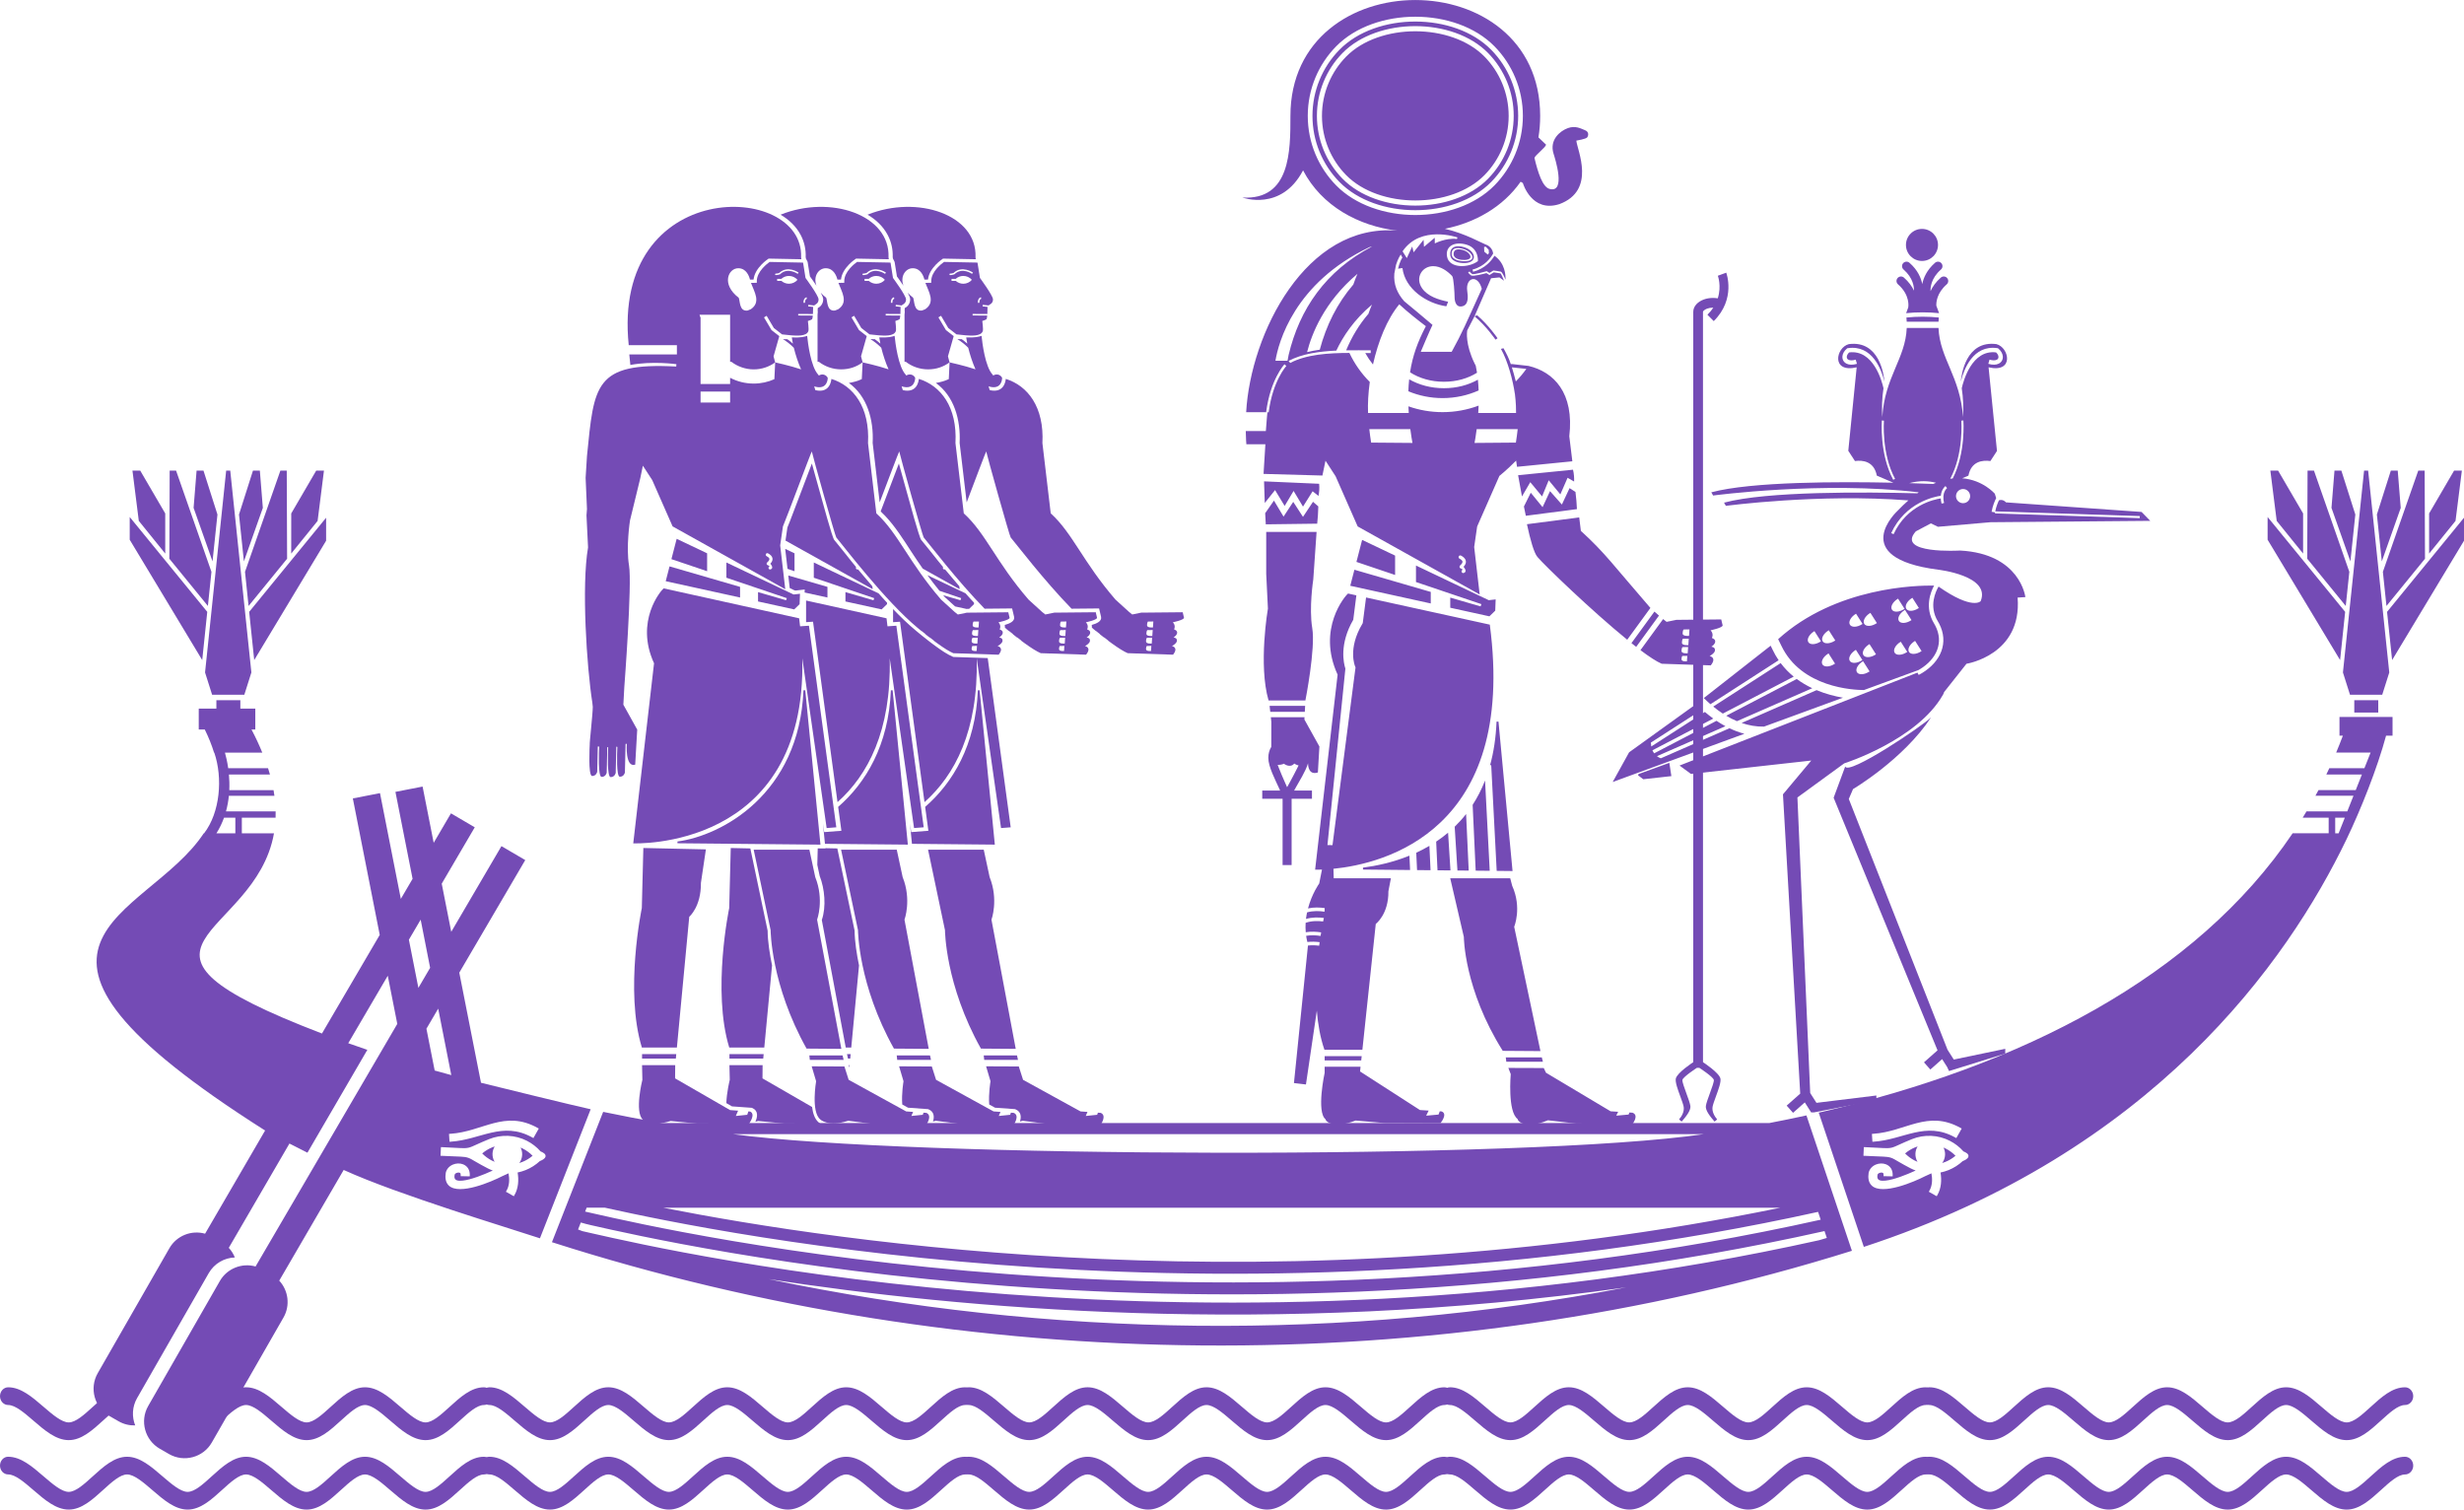
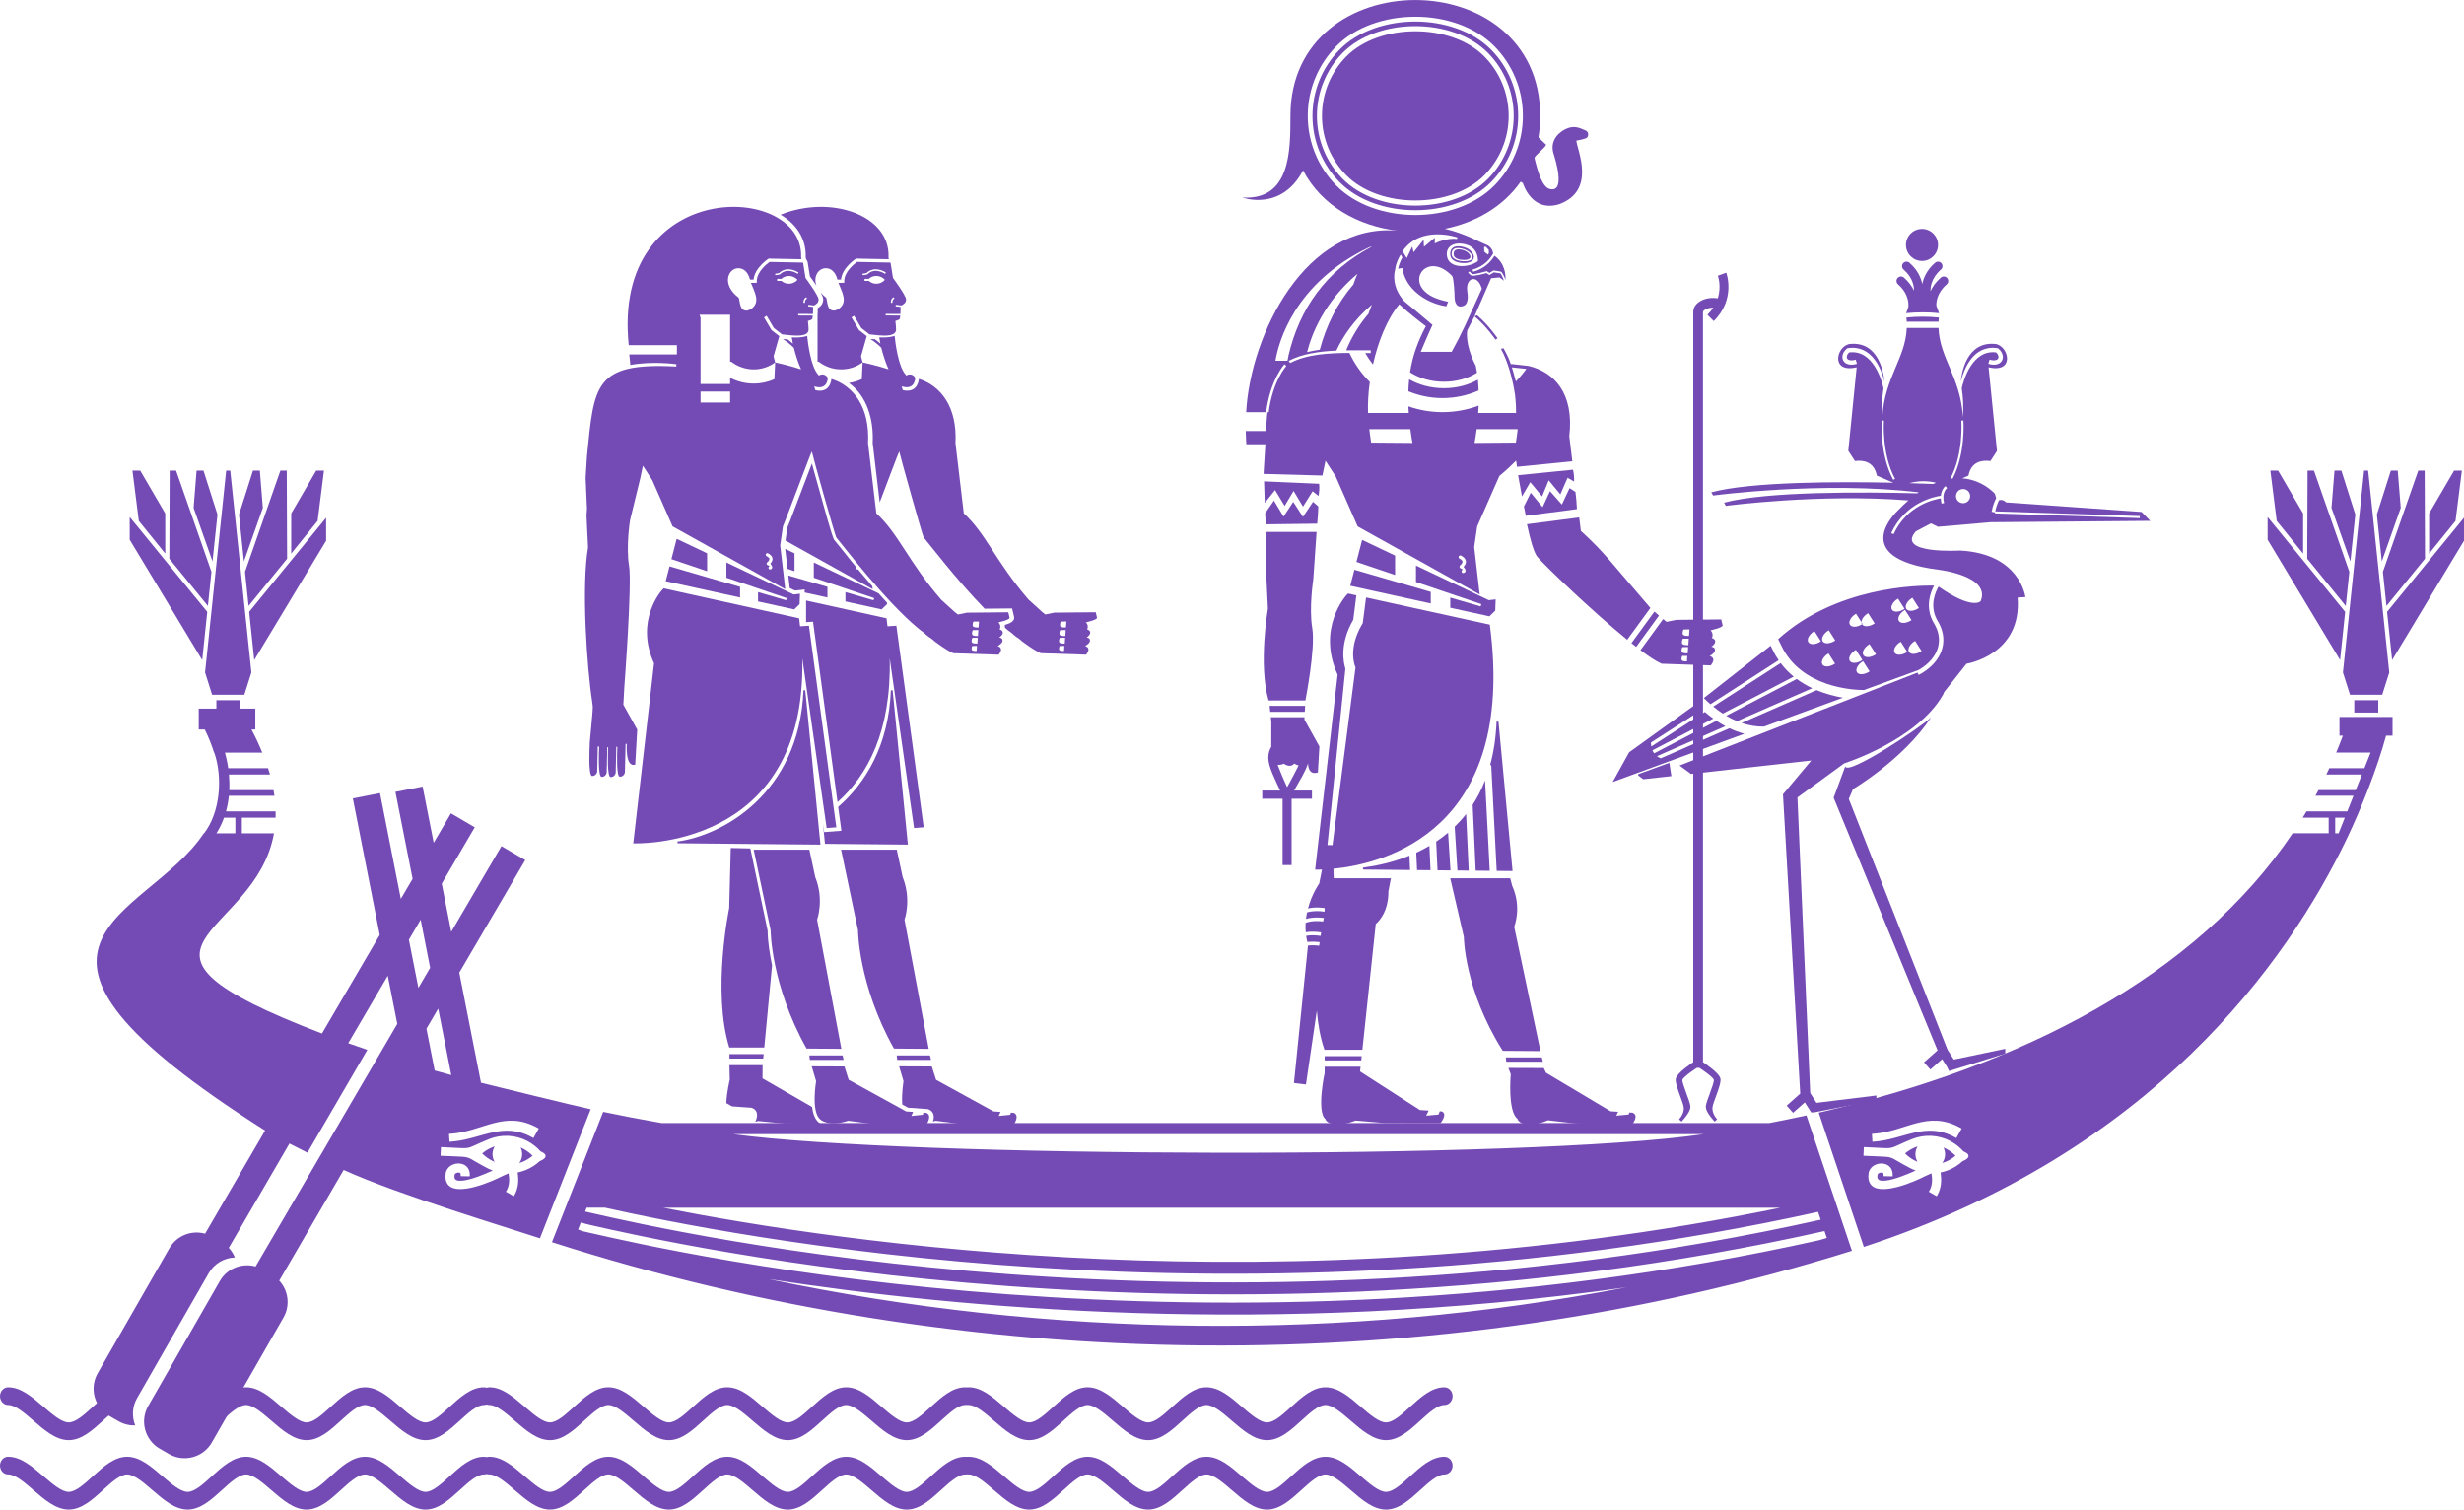
<svg xmlns="http://www.w3.org/2000/svg" id="red" viewBox="0 0 2767.22 1695.25">
  <defs>
    <style>.cls-1,.cls-2{fill:#744bb5;}.cls-2{fill-rule:evenodd;}</style>
  </defs>
  <path class="cls-2" d="M1513.94,666.56c-3.21,2.44-35.28,39.74-11.72,91.12l-25.26,218.95s2.78.11,7.7-.07l-3.1,15.61s-8.17,11.27-12.6,28.02c6.62-1.51,13.48-1.15,18.74-.4l-.16,4.05c-5.45-.82-12.83-1.22-19.64.79-.5,2.36-.9,4.82-1.2,7.34,6.94-2.05,14.35-1.85,20.09-1.11-.22,1.04-.51,2.36-.83,3.95-5.7-.71-13.06-.83-19.66,1.54-.19,3.42-.18,6.95.13,10.57,6.25-1.04,12.52-.58,17.3.16-.22,1.27-.43,2.6-.65,3.98-4.5-.7-10.39-1.13-16.2-.12.33,2.28.77,4.6,1.36,6.93,4.93-.59,9.77-.33,13.8.19-.18,1.3-.37,2.63-.55,3.99-3.68-.48-8.09-.72-12.58-.19l-15.74,154.43,13.48,1.59,12.22-82.86c1.22,15.16,3.83,30.23,8.55,43.91h42.61l15.03-141.34s14.5-10.79,14.19-36.65l2.82-14.63h-64.22l-.31-10.65c56.19-5.59,206.22-42.13,175.6-274.18l-138.97-30.49-3.62,28.03-.18.94-.52.87c-16.5,27.66-8.08,47.28-8.06,47.32l.54,1.36-.19,1.47-25.68,198.14-5.66-.11,20.14-198.15c-1.87-5.7-7.14-27.38,8.85-54.85l3.48-27.42-9.31-2.05h0ZM1908.45,1199.18s15.57,10.12,16.28,13.59c.38,1.88-2.21,8.97-4.66,15.65-1.94,5.3-3.8,10.36-4.27,13.56-.75,4.99,4.96,12.1,9.82,17.61l2.85-2.51c-3.21-3.66-5.92-8.98-5.17-13.98.37-2.47,2.1-7.16,3.89-12.07,2.81-7.66,5.77-15.77,4.96-19.77-1.36-6.61-19.54-18.39-19.58-18.43v-445.9l8.72.29c7.2-8.99-1.28-10.47-1.28-10.47,0,0,5.96-3.18,6.02-6.44.04-3.26-1.97-3.4-4.06-4.16,1.76-.95,4.29-3.24,4.32-5.67.06-2.43-1.74-3.24-3.69-4.01,2.35-5.24-1.55-8.63-1.55-8.63,0,0,14.2-2.94,13.56-5.67l-1.56-6.56-20.5.2v-345.65c0-.3.26-.73.72-1.22.85-.89,2.18-1.7,3.86-2.33h.02c1.9-.7,4.15-1.12,6.65-1.12h.33c-1.75,2.68-3.92,5.36-6.57,7.98l7.08,7.12c25.18-24.93,14.08-54.3,14.03-54.39l-9.43,3.46s4.35,11.49-.08,25.34c-1.84-.29-3.65-.43-5.37-.43-3.84,0-7.4.67-10.45,1.8h0c-3.25,1.22-5.98,2.98-7.97,5.06-2.39,2.53-3.73,5.53-3.73,8.72v345.75l-19.01.19-10.94,2.23c-1.31-1.02-2.58-2.07-3.89-3.13l-25.45,34.93c9.75,7.34,18.07,12.81,23.84,15.26l35.45,1.18v446.26c-.06.04-18.23,11.83-19.6,18.43-.81,4,2.15,12.11,4.96,19.77,1.8,4.91,3.52,9.61,3.89,12.07.77,5-1.95,10.33-5.17,13.98l2.84,2.5c4.86-5.5,10.59-12.62,9.84-17.61-.49-3.2-2.34-8.27-4.29-13.56-2.44-6.68-5.04-13.77-4.65-15.65.71-3.47,16.24-13.56,16.29-13.59h2.68ZM1447.34,880.72c.61-1.13,1.23-2.27,1.85-3.41,2.75-5.12,5.49-10.26,8.07-15.46.35-.73.75-1.49,1.13-2.26-2.7-.54-4.85-2.11-4.85-2.11-4.69,5.65-11.68.17-11.68.17-2.05,1.1-4.6,1.36-6.97,1.28.5,1.36,1.04,2.68,1.52,3.9,2.04,5.25,4.3,10.44,6.58,15.61.31.72.63,1.44.95,2.15l1.56,3.47,1.83-3.34h0ZM1473.41,887.81v9.23h-22.85v74.43h-10.14v-74.43h-22.84v-9.23h20.05l-1.18-2.66c-4.15-9.31-12.05-23.97-12.05-34.01,0-4.94,1.24-9.07,3.32-12.39l.06-28.13-.56-5.16h37.83l-.13,2.55,16.85,30.31-1.71,29.17h0c-9.97,3.17-11.02-6.52-11.04-10.37-2.75,9.27-10.37,21.03-14.11,27.89l-1.53,2.8h20.02ZM1702.43,497.04l-46.44.38c.48-2.51,1.48-8.03,2.42-15.51h46.06c-.54,4.87-1.21,9.91-2.04,15.13h0ZM1539.85,497.04l46.46.38c-.49-2.51-1.48-8.03-2.44-15.51h-46.06c.54,4.87,1.23,9.91,2.04,15.13h0ZM1581.68,439.41c.15-4.45.44-8.95.9-13.45,10.92,6.28,24.41,10,38.98,10s27.42-3.55,38.2-9.56c.41,4.04.67,8.09.83,12.1-12.39,5.51-26.09,8.57-40.51,8.57-13.6,0-26.57-2.72-38.4-7.65h0ZM1897.37,706.85l-.49,7.24s-7.19.68-7.18-2.63c0-3.31,1.06-4.55,1.06-4.55l6.62-.06h0ZM1896.59,717.24l-.49,7.23s-7.18.68-7.18-2.63c0-3.31,1.05-4.55,1.05-4.55l6.62-.05h0ZM1895.88,726.62l-.47,7.03s-6.96.64-6.95-2.55c0-3.21,1.02-4.41,1.02-4.41l6.4-.06h0ZM1858.02,686.82c1.71,1.52,3.41,3.01,5.12,4.48l-25.6,35.14c-1.75-1.35-3.52-2.75-5.33-4.19l25.81-35.42h0ZM1773.56,581.04l1.85,15.15c27.32,24.84,36.6,38.75,78.1,86.53l-26.04,35.71c-40.13-32.68-92.48-83.14-100.82-92.94-3.94-4.64-8.06-19.36-11.79-36.8l58.69-7.64h0ZM1732.41,569.55l-13.28-16.21-7.68,15.46c.73,3.69,1.45,7.23,2.14,10.43l57.4-7.47c-.15-5.7-.91-13.15-1.64-19.31l-6.63-4.27-8.64,18.42-13.32-15.05-8.34,17.99h0ZM1709.27,557.52l9.33-16.04,13.25,16.02,7.45-18.16,13.06,15.85,8.13-18.63,7.33,4.2c.15-4.03-.1-8.64-1.24-13.27l-61.65,6.18c.88,4.97,2.51,14.15,4.34,23.85h0ZM1640.85,623.96c-.92-.5-2.08-.14-2.58.79-.49.92-.14,2.08.78,2.57,1.87.99,3.17,2.07,3.41,3.21.22,1.11-.51,2.58-2.71,4.55-.78.7-.85,1.91-.16,2.69.28.31.64.51,1.02.59.99.54,2.44,1.37,2.06,1.5-.99.35-1.52,1.44-1.16,2.43.35.99,1.44,1.52,2.43,1.17,3.68-1.28,1.43-4.86-.26-6.89,2.26-2.48,2.97-4.75,2.51-6.83-.5-2.41-2.51-4.28-5.34-5.78h0ZM1655.97,355.2c13.02,10.74,23.53,26.17,23.58,26.22l2.29-1.57c-.03-.05-10.08-14.79-22.89-25.76l-2.98,1.11h0ZM1666.72,277.22l.2,4.97v.44s.36.28.36.28l3.58,2.98,1.27-1.53-.19-3.75-3.22-3.46-1.99.08h0ZM1586.01,276.83l-6.11,13-4.74-7.62c20.45-30.02,61.64-15.58,61.64-15.58l-.53,1.77c-12.65-1.53-24.89,4.98-24.89,4.98l-.09-6.38-12.1,10.2-.4-7.93-11.24,14.06-1.55-6.51h0ZM1659.79,293.26s1.2-14.16-12.44-18.4c-13.64-4.24-24.45,1.49-22.23,13.37,2.52,13.59,24.42,12.78,34.67,5.03h0ZM1645.56,293.34c-4.96.21-14.88-.99-15.25-7.61-.56-9.68,10.29-7.65,16.18-4.96,6.75,3.07,12.47,12.02-.93,12.58h0ZM1644.87,291.93c-4,.16-12.02-.81-12.34-6.15-.44-7.83,8.34-6.18,13.1-4.01,5.45,2.48,10.07,9.71-.76,10.17h0ZM1645.28,295.41c13.78-.57,12.13-12.05,1.91-16.71-7.15-3.25-19.15-4.17-18.48,7.22.45,7.85,10.27,9.76,16.56,9.49h0ZM1667.22,63.63c16.71,17.07,27.1,40.61,27.1,66.49s-10.38,49.43-27.1,66.49c-37.28,38.01-118.19,38.01-155.46,0-16.72-17.06-27.11-40.61-27.11-66.49s10.39-49.42,27.11-66.49c37.27-38.02,118.18-38.01,155.46,0h0ZM1500.48,52.13c-19.6,20.01-31.78,47.62-31.78,77.99s12.18,57.98,31.78,77.99c43.6,44.48,134.4,44.48,178,0,19.62-20.01,31.8-47.62,31.8-77.99s-12.18-57.98-31.8-77.99c-43.6-44.48-134.4-44.48-178,0h0ZM1507.73,200.69c39.5,40.27,124,40.27,163.49,0,18.4-18.76,28.77-44.01,28.77-70.57s-10.37-51.8-28.77-70.57c-39.49-40.27-123.99-40.27-163.49,0-18.39,18.77-28.76,44.01-28.76,70.57s10.37,51.8,28.76,70.57h0ZM1504.22,204.28c-19.34-19.72-30.24-46.24-30.24-74.16s10.9-54.44,30.24-74.16c41.53-42.36,129-42.36,170.53,0,19.34,19.72,30.25,46.24,30.25,74.16s-10.91,54.43-30.25,74.16c-41.53,42.37-129,42.37-170.53,0h0ZM1524.49,307.5c-1.63,3.76-3.18,7.76-4.62,12.03-18.14,21.12-30.41,45.89-37.69,73.19-4.78.66-9.58,1.55-14.24,2.73,5.06-20.06,18.96-56.23,56.56-87.94h0ZM1538.12,277.51l2.77-.69c-52.14,27.28-81.51,70.37-93.74,121.97l-.98,5.39h-.18s0,.94,0,.94h-13.6c3.35-20.03,20.76-87.26,105.73-127.61h0ZM1595.61,395.06h34.72c12.04-21.85,15.65-30.82,33.83-70.71-4.55-17.05-18.51-12.59-16.37,2.37.78,5.52,1.96,15.28-5.25,17.16-7.19,1.86-8.96-5.07-8.96-10.52,0-3.68-.95-21.29-2.72-23.36-5.49-5.76-13.05-11.12-21.32-11.09-5.52.02-10.69,2.58-13.59,7.36-3.32,5.47-2.57,11.9.89,17.11,6.32,9.5,18.91,13.27,29.5,15.47l-2.05,5.12c-21.98-3.07-46.36-19.29-49.26-42.91-.78.08-3.49.38-4.9.72,1.87-8.39,4.82-12.56,4.86-12.59l-1.91-3.35s-3.13,4.54-5.26,11.57l-1.91,9.85c-.96,12.11,3.19,22.04,11.13,31.07l.11.09c6.48,5.11,19.07,15.94,31.64,26.43-3.51,7.2-13.17,30.2-13.17,30.2h0ZM1702.35,428.36c-1.4-5.76-3.01-11.32-4.42-15.82l16.24,1.72c-3.58,5.01-7.52,9.73-11.83,14.1h0ZM1701.28,442.05h.03c1.31,10.47,1.36,18.56,1.32,21.72h-42.47c.18-2.67.31-5.42.42-8.25-12.62,4.73-26.26,7.31-40.51,7.31-13.44,0-26.35-2.3-38.32-6.52.1,2.55.21,5.04.37,7.46h-45.72c-.43-10.53.24-22.45,1.96-34.81-9.39-9.41-17.18-20.43-22.9-32.61-23.2.07-47.91,1.48-66.52,11.27l-1.76-2.3c14.96-8.01,34.27-10.72,53.6-11.59,7.39-15.79,19.66-34.48,40.01-51.64-1.4,3.23-2.73,6.67-3.98,10.33-10.58,12.32-18.83,26.08-25.01,40.99,9.58-.15,18.96,0,27.6,0v3.07c-2.02,0-4.07-.01-6.16-.02,2.55,4.52,5.45,8.82,8.68,12.87,5.75-25.69,15.76-51.02,29.56-67.59,8.69,8.25,22.18,18.76,29.84,24.58-9.25,17.73-14.94,33.41-17.75,51.79,10.25,6.62,23.49,10.6,37.97,10.6s27.08-3.8,37.24-10.13c-.41-2.67-.89-5.32-1.44-7.94-.45-.83-.88-1.65-1.29-2.48-10.54-21.63-8.56-35.56-8.3-36.99l.38-.84,7.82-15.11,18.6-42.73,9.42-.96,5.14,3.74c-1.04-2.66-3.27-8.1-4.16-8.3-1.44-.33-6.06-.96-7.35-1.13l-4.34,2.72-.54.35-.53-.36-2.81-1.87c-2.52.69-15.19,4.09-17.22,2.64-1.97-1.4-3.37-3.23-3.39-3.24l1.58-1.24s1.22,1.61,2.97,2.85c1.46,1.04,15.93-3.05,15.96-3.06l.45-.13.37.26,2.64,1.76,4.09-2.57.3-.19.33.04s6.19.81,7.93,1.21c1.65.38,4.14,6.01,5.38,9.06.21-5.28-.55-18.6-12.39-26.85-3.25,5.41-10.49,14.45-24,17.98l-.64-2.45c13.9-3.64,20.67-13.44,23.2-18.12-.45-2.77-2.18-8.07-8.84-10.24-3.68-1.2-22.14-12.04-45.4-17.45,34.02-6.89,65.24-24.51,85.08-52.87l2.46,1.44s9.71,33.76,41.13,23.71c41.55-15.53,19.86-60.78,18.95-71.3,0,0,10.8-1.74,12.2-3.65,1.4-1.91,2.26-6.21-2.42-8.04-4.7-1.83-10.65-5.45-19.25-2.38-8.6,3.07-21.05,13.04-16.12,28.73,1.56,4.98,14.4,44.67-4.55,39.55-7.76-2.09-12.96-18.15-16.9-34.81h0c.77-3.02,12.53-11.76,13.07-14.83l-8.6-8.22c1.28-7.63,1.95-15.66,1.95-24.12h0c0-173.5-280.47-173.49-280.47,0h0c0,39.64-.04,94.8-53.93,91.67,0,0,43.63,16.12,68.12-30.49,20.86,39.94,62.13,62.52,106.08,67.74-102.83-9.03-165.06,115.68-169.99,203.84h23.87s1.41.18,1.41.18c4.55-35.57,19.8-52.05,19.85-52.1l-2.11-1.92c-.06.04-15.91,17.18-20.57,53.66l1.42.18c-.22,2.06-.43,4.21-.61,6.45l-1.15,14.72h-22.57c.13,9.3.7,14.85.7,14.85h21.35l-2.07,33.27,66.12,1.83,3.46-16.63,11.08,17.04h.04s.27.5.27.5l24.74,56.24,137.03,76.43-6.18-53.31h0l1.39-9.61,1.87-12.81.11-.7,24.95-56.71s8.36-6.62,18.8-17.23c.29,2,.62,4.35,1,6.99l62.13-6.22-3.41-28.06c5.71-48.87-17.46-72.29-45.69-78.99l-.45-.07-17.78-2.01h-.21c-.51,0-1.05,0-1.57.02h0c-2.1-6.47-4.77-11.66-8.22-17.83l-2.86.73c7.8,13.61,13.52,35.78,15.6,50.28h0ZM1894.96,736.57l-.45,6.12s-6.06.58-6.06-2.22c0-2.8.89-3.85.89-3.85l5.61-.05h0ZM1441.5,580.17l-10.76-17.99-9.88,14.16c.21,4.49.45,8.77.71,12.5l57.73-.75c.69-5.66,1.06-13.15,1.24-19.37l-5.95-5.21-11.26,16.95-10.95-16.86-10.88,16.57h0ZM1420.39,564.86l11.58-14.49,10.77,17.8,10.04-16.85,10.57,17.6,10.8-17.22,6.62,5.23c.77-4.06,1.2-8.79.7-13.65l-61.86-2.71c.14,5.04.4,14.39.79,24.3h0ZM1466.08,786.61v-.24s11.5-58.35,7.66-80.96c-3.84-22.61,1.15-54.73,1.15-54.73l3.7-53.3h-56.56v47.07l1.91,39s-10.97,62.99.72,103.16h41.42ZM1465.38,799.4l.36-6.73h-39.9l.73,6.73h38.81ZM1730.01,1180.4l-29.49-139.64s8.89-21.3-2.25-46.02l-2.2-8.42h-67.38l15.29,65.81s.21,58.95,43.71,127.98l42.31.29h0ZM1732.77,1192.32l-1.21-4.83h-40.48l.59,4.83h41.1ZM1833.57,1262.01s7.48-9.59-.18-12.43l-3.47-.22-.88,2.3-13.89,1.26,2.13-4.36-8.44-.54-72.6-43.33-2.5-5.26-39.78-.14,2.7,6.97s-3.76,42.19,7.77,50.42c-.57,1.68,7.96,12.45,33.99,1.42l31.99,3.7,63.16.22h0ZM1528.74,1190.87l.52-4.83h-41.6v4.83h41.08ZM1617.7,1261.35s8.66-10.37,1.35-13.21l-2.1-.14-1.38,3.67-13.9,1.26,2.79-5.72-9.78-.64-67.25-43.32.56-5.27h-40.33v6.83s-9.48,43.9,1.03,52.13c-.35,1.65,7.6,11.45,33.82,1.43l32.06,2.77,63.13.22h0ZM1606.83,664.74l-85.75-24.92-4.66,18.02,90.41,19.84v-12.94h0ZM1566.78,623.94l-37.03-17.63-6.39,24.72,43.42,14.67v-21.76h0ZM1682.88,810.38l15.8,167.8-17.81-.18-6.14-118.69-1.28.06c3.98-14.47,6.52-30.73,7.27-48.99h2.15ZM1673.04,977.92l-15.76-.15-3.41-73.91c5.29-8.16,9.99-17.24,13.93-27.33l5.25,101.39h0ZM1649.45,977.69l-12.66-.12-3.09-49.14c4.48-4.35,8.77-9.09,12.82-14.26l2.93,63.53h0ZM1628.96,977.49l-14.55-.14-1.5-32.19c4.56-3.04,9.03-6.38,13.37-10.04l2.68,42.37h0ZM1606.58,977.27l-15.14-.15-.91-19.51c4.96-2.28,9.9-4.84,14.78-7.7l1.28,27.36h0ZM1583.62,977.04l-52.9-.52v-2.15c15.28-2.01,33.62-5.93,52.15-13.45l.75,16.12h0ZM1671.95,674.01l-81.73-38.91v18.52l73.46,24.83-.91,2.55-34.05-9.89v11.38l43.97,9.65,6.55-6.35.47-12.66-7.76.89h0Z" />
-   <path class="cls-2" d="M2204.65,549.18c-4.39,0-7.95,3.56-7.95,7.95s3.56,7.95,7.96,7.95,7.93-3.56,7.93-7.95-3.54-7.95-7.93-7.95h0ZM2113.45,472.17c-.02.11-2.91,37.64,12.76,66.66l2.04-1.1c-15.33-28.39-12.5-65.21-12.49-65.31l-2.31-.25h0ZM2143.04,345.37c.02-.18.04-.35.07-.53,0-.04,2.47-13.26-11.51-25.51-2.11-1.83-2.3-5.01-.48-7.1,1.83-2.09,5.01-2.3,7.1-.47,5.5,4.81,9.03,9.87,11.28,14.6.12-4.04-.79-14.15-11.68-23.68-2.09-1.83-2.3-5.01-.48-7.1,1.83-2.09,5.01-2.3,7.1-.47,9.39,8.21,13.05,17.16,14.37,23.93,1.32-6.77,4.98-15.71,14.37-23.93,2.09-1.83,5.27-1.61,7.1.47,1.83,2.09,1.62,5.27-.47,7.1-11.39,9.96-11.87,20.57-11.66,24.2,2.23-4.88,5.81-10.13,11.52-15.12,2.09-1.83,5.26-1.62,7.08.47,1.84,2.09,1.63,5.27-.46,7.1-11.15,9.76-11.85,20.15-11.67,23.97l3.1,8.39c-11.95-1.22-25.05-1.22-37.02,0l2.34-6.33h0ZM2158.5,257.06c9.94,0,18,8.06,18,18s-8.05,18-18,18-18.01-8.06-18.01-18,8.06-18,18.01-18h0ZM2204.98,472.17c.02.11,2.81,36.35-11.95,65.14-.93.1-1.87.22-2.81.36,15.29-28.38,12.47-65.15,12.46-65.25l2.31-.25h0ZM2141.01,356.59c.16,1.58.28,3.13.35,4.66h35.72c.07-1.53.18-3.08.34-4.66-11.93-1.24-24.48-1.24-36.41,0h0ZM2141.38,368.32c-1.38,34.34-24.6,54.83-27.48,100.12-.62-10.52-.33-21.48,1.39-32.43-1.82-8.09-11.36-43.6-38.56-40.24-1.6,1.49-2.49,3.16-2.65,4.66-.1.8.02,1.54.35,2.14.31.6.85,1.11,1.59,1.47,1.71.81,4.37.92,8.07-.16l1.37,4.71c-4.97,1.45-8.86,1.17-11.55-.13-1.76-.85-3.04-2.1-3.84-3.6-.78-1.5-1.08-3.2-.89-4.97.33-2.85,1.95-5.89,4.92-8.36l.53-.45.69-.1c27.29-3.96,37.62,23.84,41.01,37.5-.62-7.42-5.6-46.45-39.94-42.04-14.62,3.73-20.28,32.7,8.76,26.07l-9.41,93.75c2.75,4.11,5.49,8.28,7.48,11.49,8.8-1.17,21.42.2,24.57,16.4l18.64,7.95c-59.92-1.3-159.53-1.34-204.55,10.78l2.05,3.59s123.41-16.48,230.88-3.58c-.53.37-1.05.74-1.59,1.13-57.55-1.53-168.71-2.53-217.02,10.47l2.05,3.59s104.55-13.96,204.99-6.12c-3.97,3.45-8.03,7.33-12.18,11.68,0,0-57.43,52.81,45.63,66.14,0,0,59.47,6.67,47.69,35.38,0,0-9.03,10.35-47.25-16.41-3.09,5.16-11.23,21.72-.88,38.87.56.91,1.08,1.81,1.53,2.7h0c5.57,10.67,6.04,21.4,2.43,31.08-3.56,9.57-11.1,18.07-21.62,24.43-1.15.7-2.42,1.41-3.81,2.14l-1.36-2.6-267.18,104.35,12.81,9.43,135.1-15.05-31.78,37.94,19.38,336.11-15.21,13.48,7.14,8.08,13.21-11.7,5.57,8.77,1.58,2.47,2.96.02,70.26-13.62.02-5.39-67.29,8.25-7.02-11.03-14.36-331.92,52.53-38.28c.24-.07,82.05-26.07,110.91-77.06l.47-.83c.28-.73.56-1.46.83-2.19l25.13-31.79s62.55-9.74,57.42-74.34l8.71-.51s-5.63-48.71-73.31-52.3c0,0-72.55,4.36-49.73-21.54l16.91-8.97,7.95,3.84,58.96-5.13,179.45-1.54-9.74-10-152.27-10.76s-3.02-3.86-7.86-2.34c-1.28,2.67-3.11,7.09-4.19,12.43l162.34,5.3-.08,2.31-162.51-5.3.03-1.16-3.88-.68c1.21-6.78,3.64-12.36,5.14-15.36l-1.54-4.95s-13.36-15.49-36.61-17.28l6.99-2.98c3.17-16.28,15.88-17.58,24.68-16.39,1.97-3.17,4.66-7.27,7.38-11.33l-9.43-93.93c29.04,6.63,23.36-22.34,8.77-26.07-34.34-4.41-39.32,34.62-39.97,42.04,3.41-13.66,13.73-41.46,41.03-37.5l.67.1.54.45c2.97,2.47,4.59,5.51,4.93,8.36.19,1.77-.11,3.48-.89,4.97-.79,1.51-2.07,2.76-3.83,3.6-2.7,1.3-6.58,1.58-11.55.13l1.36-4.71c3.7,1.08,6.38.97,8.07.16.76-.36,1.29-.87,1.61-1.47.32-.6.43-1.35.33-2.14-.16-1.51-1.04-3.17-2.65-4.66-27.21-3.36-36.74,32.15-38.55,40.24,1.71,10.95,2,21.91,1.38,32.43-2.89-45.3-26.08-65.78-27.48-100.12h-35.68ZM2144.25,542.56c11.6-3.08,21.67-2.54,30.01-.41-1.04.42-2.09.86-3.15,1.34-4.9-.2-14.34-.57-26.86-.93h0ZM2184.72,545.95l.37.17,1.58,2.04s-6.41,4.81-3.33,16.67l-2.84.74c-.55-2.14-.83-4.08-.9-5.85-7.33,1.1-38,7.55-52.99,40.19l-2.68-1.22c15.93-34.67,48.93-41,55.72-41.95h0c.64-6.75,4.31-10.16,5.07-10.79h0ZM1905,790.57l-75.42,54.3-18.44,33.33,147.9-54.15c-5.83-1.54-11.41-3.66-16.74-6.21l-77.12,33.75c-1.4-.52-2.9-1.28-4.35-2.39l76.93-33.66c-3.46-1.86-6.8-3.9-10.01-6.05l-70.02,36.51c-.72-.98-1.38-2.11-1.95-3.4l68.34-35.64c-3.31-2.38-6.47-4.89-9.45-7.44l-60.2,38.79c-.22-1.34-.37-2.78-.45-4.35l57.6-37.13c-2.31-2.08-4.51-4.18-6.61-6.27h0ZM1955.93,811.89c7.93,2.73,16.33,4.27,25.17,4.1l88.68-32.46c-8.88-1.53-19.22-4.12-29.66-8.48l-84.19,36.84h0ZM1938.69,803.79c3.84,2.29,7.85,4.35,12.03,6.1l84.55-37.01c-5.93-2.8-11.83-6.21-17.42-10.37l-79.16,41.27h0ZM1924.06,793.47c3.38,2.77,6.99,5.44,10.77,7.91l79.6-41.51c-5.27-4.32-10.23-9.35-14.65-15.21l-75.72,48.81h0ZM1988.56,725.12l-75.07,58.81c2.35,2.32,4.82,4.63,7.43,6.9l76.6-49.37c-2.5-3.67-4.8-7.64-6.83-11.94-.71-1.5-1.43-2.96-2.13-4.4h0ZM2154.63,752.46c.47-.27.94-.55,1.42-.84,9.57-5.78,16.39-13.41,19.56-21.93,3.12-8.4,2.69-17.75-2.19-27.1h0c-.43-.82-.89-1.64-1.37-2.44-10.89-18.01-3.81-35.41.07-42.53-18.97-.32-110.25,1.36-175.15,60.17,1.17,2.29,2.34,4.66,3.49,7.11,22.44,47.52,81.38,49.99,92.84,50.02l61.33-22.45h0ZM2252.03,1177.82l-57.81,12.08-7.02-11.03-110.89-281.62,4.75-11.09s56.38-33.17,87.72-80.61c-9.39,9.65-93.13,65.74-96.5,55.25l-13,35.09,116.69,283.65-15.23,13.48,7.16,8.08,13.22-11.7,5.58,8.77,2.18,4.63,63.11-19.58.03-5.4h0ZM1874.77,856.71l-34.62,12.58-.57,1.32,5.91,4.5,31.55-3.51-2.26-14.9h0ZM2132.59,697.33c-2.03-3.17.78-8.56,6.25-12.05l.59-.36,7.3,11.45c-.21.13-.4.26-.59.38-5.47,3.49-11.54,3.75-13.56.58h0ZM2140.88,683.74c-2.02-3.17.77-8.56,6.25-12.05l.59-.36,7.29,11.45c-.18.12-.38.25-.57.38-5.47,3.49-11.55,3.75-13.56.59h0ZM2141.39,732.5c-5.48,3.49-11.55,3.75-13.56.59-2.03-3.17.77-8.56,6.25-12.05l.59-.36,7.29,11.45c-.18.13-.37.26-.57.38h0ZM2143.94,732.13c-2.03-3.17.78-8.56,6.25-12.05l.57-.36,7.3,11.45c-.19.13-.38.26-.57.38-5.47,3.49-11.55,3.75-13.56.59h0ZM2091.17,701.03c-5.47,3.49-11.55,3.75-13.57.59-2.03-3.17.79-8.56,6.26-12.05l.59-.36,7.29,11.45c-.18.13-.37.26-.57.38h0ZM2093.71,700.67c-2.01-3.17.78-8.56,6.26-12.05l.6-.36,7.29,11.45c-.19.13-.38.26-.58.38-5.48,3.49-11.55,3.75-13.56.59h0ZM2099.06,754.36c-5.48,3.49-11.55,3.75-13.58.59-2.01-3.17.78-8.56,6.26-12.05l.6-.36,7.3,11.45c-.19.13-.38.26-.57.38h0ZM2092.72,735.75c-2.04-3.17.77-8.56,6.25-12.05l.59-.36,7.29,11.45c-.19.13-.37.26-.57.38-5.47,3.49-11.55,3.75-13.56.58h0ZM2044.45,720.59c-5.48,3.49-11.55,3.75-13.56.59-2.03-3.17.77-8.56,6.26-12.05l.58-.36,7.3,11.45c-.19.13-.38.25-.58.38h0ZM2047,720.21c-2.03-3.16.77-8.56,6.25-12.05l.58-.36,7.3,11.45c-.18.13-.37.26-.57.38-5.49,3.49-11.55,3.75-13.56.58h0ZM2046.71,746.21c-2.02-3.17.78-8.56,6.24-12.05l.61-.36,7.3,11.45c-.21.13-.4.26-.59.38-5.47,3.49-11.55,3.75-13.56.58h0ZM2077.43,742.19c-2.02-3.16.77-8.56,6.25-12.05l.6-.36,7.3,11.45c-.19.13-.38.26-.58.38-5.47,3.49-11.55,3.75-13.56.58h0ZM2138.35,684.11c-5.49,3.49-11.56,3.75-13.57.59-2.03-3.17.78-8.56,6.25-12.05l.59-.36,7.3,11.45c-.21.13-.4.26-.57.38h0Z" />
+   <path class="cls-2" d="M2204.65,549.18c-4.39,0-7.95,3.56-7.95,7.95s3.56,7.95,7.96,7.95,7.93-3.56,7.93-7.95-3.54-7.95-7.93-7.95h0ZM2113.45,472.17c-.02.11-2.91,37.64,12.76,66.66l2.04-1.1c-15.33-28.39-12.5-65.21-12.49-65.31l-2.31-.25h0ZM2143.04,345.37c.02-.18.04-.35.07-.53,0-.04,2.47-13.26-11.51-25.51-2.11-1.83-2.3-5.01-.48-7.1,1.83-2.09,5.01-2.3,7.1-.47,5.5,4.81,9.03,9.87,11.28,14.6.12-4.04-.79-14.15-11.68-23.68-2.09-1.83-2.3-5.01-.48-7.1,1.83-2.09,5.01-2.3,7.1-.47,9.39,8.21,13.05,17.16,14.37,23.93,1.32-6.77,4.98-15.71,14.37-23.93,2.09-1.83,5.27-1.61,7.1.47,1.83,2.09,1.62,5.27-.47,7.1-11.39,9.96-11.87,20.57-11.66,24.2,2.23-4.88,5.81-10.13,11.52-15.12,2.09-1.83,5.26-1.62,7.08.47,1.84,2.09,1.63,5.27-.46,7.1-11.15,9.76-11.85,20.15-11.67,23.97l3.1,8.39c-11.95-1.22-25.05-1.22-37.02,0l2.34-6.33h0ZM2158.5,257.06c9.94,0,18,8.06,18,18s-8.05,18-18,18-18.01-8.06-18.01-18,8.06-18,18.01-18h0ZM2204.98,472.17c.02.11,2.81,36.35-11.95,65.14-.93.1-1.87.22-2.81.36,15.29-28.38,12.47-65.15,12.46-65.25l2.31-.25h0ZM2141.01,356.59c.16,1.58.28,3.13.35,4.66h35.72c.07-1.53.18-3.08.34-4.66-11.93-1.24-24.48-1.24-36.41,0h0ZM2141.38,368.32c-1.38,34.34-24.6,54.83-27.48,100.12-.62-10.52-.33-21.48,1.39-32.43-1.82-8.09-11.36-43.6-38.56-40.24-1.6,1.49-2.49,3.16-2.65,4.66-.1.8.02,1.54.35,2.14.31.6.85,1.11,1.59,1.47,1.71.81,4.37.92,8.07-.16l1.37,4.71c-4.97,1.45-8.86,1.17-11.55-.13-1.76-.85-3.04-2.1-3.84-3.6-.78-1.5-1.08-3.2-.89-4.97.33-2.85,1.95-5.89,4.92-8.36l.53-.45.69-.1c27.29-3.96,37.62,23.84,41.01,37.5-.62-7.42-5.6-46.45-39.94-42.04-14.62,3.73-20.28,32.7,8.76,26.07l-9.41,93.75c2.75,4.11,5.49,8.28,7.48,11.49,8.8-1.17,21.42.2,24.57,16.4l18.64,7.95c-59.92-1.3-159.53-1.34-204.55,10.78l2.05,3.59s123.41-16.48,230.88-3.58c-.53.37-1.05.74-1.59,1.13-57.55-1.53-168.71-2.53-217.02,10.47l2.05,3.59s104.55-13.96,204.99-6.12c-3.97,3.45-8.03,7.33-12.18,11.68,0,0-57.43,52.81,45.63,66.14,0,0,59.47,6.67,47.69,35.38,0,0-9.03,10.35-47.25-16.41-3.09,5.16-11.23,21.72-.88,38.87.56.91,1.08,1.81,1.53,2.7h0c5.57,10.67,6.04,21.4,2.43,31.08-3.56,9.57-11.1,18.07-21.62,24.43-1.15.7-2.42,1.41-3.81,2.14l-1.36-2.6-267.18,104.35,12.81,9.43,135.1-15.05-31.78,37.94,19.38,336.11-15.21,13.48,7.14,8.08,13.21-11.7,5.57,8.77,1.58,2.47,2.96.02,70.26-13.62.02-5.39-67.29,8.25-7.02-11.03-14.36-331.92,52.53-38.28c.24-.07,82.05-26.07,110.91-77.06l.47-.83c.28-.73.56-1.46.83-2.19l25.13-31.79s62.55-9.74,57.42-74.34l8.71-.51s-5.63-48.71-73.31-52.3c0,0-72.55,4.36-49.73-21.54l16.91-8.97,7.95,3.84,58.96-5.13,179.45-1.54-9.74-10-152.27-10.76s-3.02-3.86-7.86-2.34c-1.28,2.67-3.11,7.09-4.19,12.43l162.34,5.3-.08,2.31-162.51-5.3.03-1.16-3.88-.68c1.21-6.78,3.64-12.36,5.14-15.36l-1.54-4.95s-13.36-15.49-36.61-17.28l6.99-2.98c3.17-16.28,15.88-17.58,24.68-16.39,1.97-3.17,4.66-7.27,7.38-11.33l-9.43-93.93c29.04,6.63,23.36-22.34,8.77-26.07-34.34-4.41-39.32,34.62-39.97,42.04,3.41-13.66,13.73-41.46,41.03-37.5l.67.1.54.45c2.97,2.47,4.59,5.51,4.93,8.36.19,1.77-.11,3.48-.89,4.97-.79,1.51-2.07,2.76-3.83,3.6-2.7,1.3-6.58,1.58-11.55.13l1.36-4.71c3.7,1.08,6.38.97,8.07.16.76-.36,1.29-.87,1.61-1.47.32-.6.43-1.35.33-2.14-.16-1.51-1.04-3.17-2.65-4.66-27.21-3.36-36.74,32.15-38.55,40.24,1.71,10.95,2,21.91,1.38,32.43-2.89-45.3-26.08-65.78-27.48-100.12h-35.68ZM2144.25,542.56c11.6-3.08,21.67-2.54,30.01-.41-1.04.42-2.09.86-3.15,1.34-4.9-.2-14.34-.57-26.86-.93h0ZM2184.72,545.95l.37.17,1.58,2.04s-6.41,4.81-3.33,16.67l-2.84.74c-.55-2.14-.83-4.08-.9-5.85-7.33,1.1-38,7.55-52.99,40.19l-2.68-1.22c15.93-34.67,48.93-41,55.72-41.95h0c.64-6.75,4.31-10.16,5.07-10.79h0ZM1905,790.57l-75.42,54.3-18.44,33.33,147.9-54.15c-5.83-1.54-11.41-3.66-16.74-6.21l-77.12,33.75c-1.4-.52-2.9-1.28-4.35-2.39l76.93-33.66c-3.46-1.86-6.8-3.9-10.01-6.05l-70.02,36.51c-.72-.98-1.38-2.11-1.95-3.4l68.34-35.64c-3.31-2.38-6.47-4.89-9.45-7.44l-60.2,38.79c-.22-1.34-.37-2.78-.45-4.35l57.6-37.13c-2.31-2.08-4.51-4.18-6.61-6.27h0ZM1955.93,811.89c7.93,2.73,16.33,4.27,25.17,4.1l88.68-32.46c-8.88-1.53-19.22-4.12-29.66-8.48l-84.19,36.84h0ZM1938.69,803.79c3.84,2.29,7.85,4.35,12.03,6.1l84.55-37.01c-5.93-2.8-11.83-6.21-17.42-10.37l-79.16,41.27h0ZM1924.06,793.47c3.38,2.77,6.99,5.44,10.77,7.91l79.6-41.51c-5.27-4.32-10.23-9.35-14.65-15.21l-75.72,48.81h0ZM1988.56,725.12l-75.07,58.81c2.35,2.32,4.82,4.63,7.43,6.9l76.6-49.37c-2.5-3.67-4.8-7.64-6.83-11.94-.71-1.5-1.43-2.96-2.13-4.4h0ZM2154.63,752.46c.47-.27.94-.55,1.42-.84,9.57-5.78,16.39-13.41,19.56-21.93,3.12-8.4,2.69-17.75-2.19-27.1h0c-.43-.82-.89-1.64-1.37-2.44-10.89-18.01-3.81-35.41.07-42.53-18.97-.32-110.25,1.36-175.15,60.17,1.17,2.29,2.34,4.66,3.49,7.11,22.44,47.52,81.38,49.99,92.84,50.02l61.33-22.45h0ZM2252.03,1177.82l-57.81,12.08-7.02-11.03-110.89-281.62,4.75-11.09s56.38-33.17,87.72-80.61c-9.39,9.65-93.13,65.74-96.5,55.25l-13,35.09,116.69,283.65-15.23,13.48,7.16,8.08,13.22-11.7,5.58,8.77,2.18,4.63,63.11-19.58.03-5.4h0ZM1874.77,856.71l-34.62,12.58-.57,1.32,5.91,4.5,31.55-3.51-2.26-14.9h0ZM2132.59,697.33c-2.03-3.17.78-8.56,6.25-12.05l.59-.36,7.3,11.45c-.21.13-.4.26-.59.38-5.47,3.49-11.54,3.75-13.56.58h0ZM2140.88,683.74c-2.02-3.17.77-8.56,6.25-12.05l.59-.36,7.29,11.45c-.18.12-.38.25-.57.38-5.47,3.49-11.55,3.75-13.56.59h0ZM2141.39,732.5c-5.48,3.49-11.55,3.75-13.56.59-2.03-3.17.77-8.56,6.25-12.05l.59-.36,7.29,11.45c-.18.13-.37.26-.57.38h0ZM2143.94,732.13c-2.03-3.17.78-8.56,6.25-12.05l.57-.36,7.3,11.45c-.19.13-.38.26-.57.38-5.47,3.49-11.55,3.75-13.56.59h0ZM2091.17,701.03c-5.47,3.49-11.55,3.75-13.57.59-2.03-3.17.79-8.56,6.26-12.05l.59-.36,7.29,11.45c-.18.13-.37.26-.57.38h0Zc-2.01-3.17.78-8.56,6.26-12.05l.6-.36,7.29,11.45c-.19.13-.38.26-.58.38-5.48,3.49-11.55,3.75-13.56.59h0ZM2099.06,754.36c-5.48,3.49-11.55,3.75-13.58.59-2.01-3.17.78-8.56,6.26-12.05l.6-.36,7.3,11.45c-.19.13-.38.26-.57.38h0ZM2092.72,735.75c-2.04-3.17.77-8.56,6.25-12.05l.59-.36,7.29,11.45c-.19.13-.37.26-.57.38-5.47,3.49-11.55,3.75-13.56.58h0ZM2044.45,720.59c-5.48,3.49-11.55,3.75-13.56.59-2.03-3.17.77-8.56,6.26-12.05l.58-.36,7.3,11.45c-.19.13-.38.25-.58.38h0ZM2047,720.21c-2.03-3.16.77-8.56,6.25-12.05l.58-.36,7.3,11.45c-.18.13-.37.26-.57.38-5.49,3.49-11.55,3.75-13.56.58h0ZM2046.71,746.21c-2.02-3.17.78-8.56,6.24-12.05l.61-.36,7.3,11.45c-.21.13-.4.26-.59.38-5.47,3.49-11.55,3.75-13.56.58h0ZM2077.43,742.19c-2.02-3.16.77-8.56,6.25-12.05l.6-.36,7.3,11.45c-.19.13-.38.26-.58.38-5.47,3.49-11.55,3.75-13.56.58h0ZM2138.35,684.11c-5.49,3.49-11.56,3.75-13.57.59-2.03-3.17.78-8.56,6.25-12.05l.59-.36,7.3,11.45c-.21.13-.4.26-.57.38h0Z" />
  <path class="cls-2" d="M2686.49,741.26l80.73-134.01v-25.82l-86.4,105.68,5.67,54.15h0ZM2635.34,942.42h0c-66.7,138.54-218.04,351.84-542.15,457.85l-50.64-150.73c227.53-52.25,423.42-152.46,532.21-313.75h40.48v-17.5h-29.19c1.45-2.36,2.89-4.74,4.32-7.13h45.79l6.94-17.5h-42.73c1.15-2.11,2.3-4.22,3.43-6.35h41.82l6.94-17.5h-39.95c1.13-2.36,2.23-4.74,3.35-7.13h39.42l6.94-17.5h-38.66c2.62-6.27,5.14-12.61,7.54-19.03h-3.82v-20.99h59.59v20.99h-7.25c-9.98,36.93-28.43,83.09-44.38,116.26h0ZM2626.41,935.8l6.94-17.5h-10.78v17.5h3.84ZM252.62,845.2c1.07,3.76,2.58,9.86,3.67,17.5h44.74c.77,2.41,1.5,4.79,2.16,7.13h-46.09c.49,5.38.7,11.28.41,17.5h49.69c.38,2.15.7,4.26.99,6.35h-51.15c-.57,5.69-1.59,11.57-3.24,17.5h55.76c.05,2.42.02,4.79-.07,7.13h-37.89v17.5h36.1c-21.24,119.83-205.95,125.29,53.87,224.85l64.89-110.74-30.21-153.27,30.5-5.95,23.4,118.77,13.21-22.54-19.27-97.64,30.51-5.95,12.46,63.15,19.39-33.08,26.73,15.66-37.1,63.3,10.69,54.09,56.39-96.23,26.72,15.66-74.08,126.42,24.38,123.65c18.01,4.46,104.6,25.74,123.18,29.75l-56.98,144.92c-35.86-11.92-159.3-48.88-220.42-76.75l-72.36,124.3c10.18,10.97,12.58,27.77,4.77,41.4l-80.51,140.38c-9.59,16.78-31.18,22.62-47.96,13.02l-10.47-6.03c-16.77-9.61-22.62-31.18-13.03-47.95l80.5-140.4c8.17-14.23,24.98-20.6,40.11-16.32l159.15-272.42-10.68-54.09-44.4,75.78c7.07,2.52,14.22,5,21.45,7.44l-67.26,115.51c-6.7-3.33-13.44-6.77-20.22-10.27l-68.13,117.11c2.94,3.18,5.25,6.86,6.81,10.81-11.74.41-23.05,6.69-29.31,17.6l-80.51,140.4c-5.55,9.67-5.95,20.93-2.09,30.6-6.28.22-12.76-1.26-18.6-4.61l-10.51-6.01c-16.74-9.61-22.6-31.2-13-47.97l80.51-140.38c8.17-14.24,24.94-20.62,40.1-16.32l67.4-115.87c-337.87-214.34-133.24-236.18-68.89-333.79h.37c18.03-23.51,21.16-62.09,11.45-90.6h-.26c-2.55-8.24-5.95-16.87-10.44-25.99h-6.75v-23.43h19.8v-9.48h26.93v9.48h16.79v23.43h-4.3c4.77,9.04,8.75,17.67,12.14,25.99h-41.98ZM251.57,918.3c-2.12,5.89-4.9,11.77-8.5,17.5h21.24v-17.5h-12.73ZM744.72,1356.27c197.58,38.95,697.67,114.7,1254.83,0H744.72ZM2041.8,1360.96c-650.52,143.86-1231.98,24.37-1362.41-4.7h-20.55l-1.71,4.35,9.07,2.06c88.53,20.08,696.09,159.54,1378.55,7.05l-2.94-8.75h0ZM649.21,1380.73c1.42.53,2.87,1.09,4.37,1.67l1.07.32,11.55,2.62c88.46,20.07,695.13,159.31,1376.95,7.4,2.83-.84,5.66-1.66,8.48-2.52l-2.59-7.71c-685.96,153.64-1296.83,13.43-1385.79-6.75-3.76-.85-7.42-1.82-10.96-2.88l-3.09,7.85h0ZM1826.28,1445.73c-397.41,56.29-750.3,23.64-962.98-9.27,315.14,66.21,646.85,70.32,962.98,9.27h0ZM591.94,1281.22c-6.58-3.37-13.77-5.29-21.15-5.62-7.38-.33-14.72.91-21.59,3.68-5.16,2.09-10.2,4.31-15.24,6.61-2.38,1.08-4.98,2.32-7.52,2.95-2.89.7-6.1.6-9.05.48-6.86-.25-13.74-.72-20.61-1.03l-1.58-.06-.46,9.73,1.61.06c6.95.33,13.94.49,20.88.89,2.9.17,6.08.39,8.84,1.39,2.4.87,4.84,2.41,7.03,3.69,4.82,2.83,9.66,5.5,14.62,8.06,1.84.95,3.75,1.78,5.7,2.5-5.67,2.58-11.44,4.98-17.26,7.06-4.59,1.63-20.92,7.17-24.87,2.75-1.24-1.38-1.01-3.57-.65-5.21.21-.91,1.18-1.57,1.98-1.9,1.1-.47,2.56-.66,3.7-.21.92.36,1.09,1.33,1.07,2.21l-.02,1.61,10.19.21.04-1.61c.09-5.43-2.4-9.87-7.48-11.9-3.6-1.45-7.93-1.22-11.49.29-3.94,1.67-7.04,4.87-8.01,9.23-.78,5.06-.45,10.68,3.52,14.4,11.8,11.07,47.7-4.28,59.9-10.6,2.31-1.07,4.65-2.17,6.99-3.16h.1c1.2,6.34,1.08,13.55-2.15,19.23l-.8,1.4,8.87,5.04.8-1.4c4.34-7.58,4.91-16.76,3.47-25.25,3.11-.64,6.17-1.55,9.1-2.73,5.86-2.37,11.22-5.8,15.83-10.08,2.28-.89,5.55-2.42,6.32-4.77,1.04-3.14-2.99-5.13-5.48-6.1-4.28-4.85-9.43-8.88-15.17-11.82h0ZM506.42,1282.1c33.44-2.17,57.89-23.3,91.25-4.79l1.38.77,6.04-10.72-1.41-.77c-37.02-20.56-61.58,4.32-97.81,6.67l-1.61.12.57,8.82,1.6-.09h0ZM541.51,1295.35c3.38-2.89,7.24-5.23,11.4-6.9l2.69-.99c-1.48,2.38-2.32,5.14-2.47,8-.14,3.3.7,6.53,2.36,9.28-1.1-.44-2.18-.95-3.25-1.49-3.97-2.03-7.58-4.71-10.72-7.91h0ZM583.21,1306.07c1.9-2.6,3.05-5.76,3.21-9.09.14-2.89-.49-5.74-1.78-8.28l2.78,1.3c3.97,2.05,7.59,4.73,10.72,7.93-3.39,2.89-7.24,5.23-11.39,6.9-1.16.46-2.34.89-3.54,1.24h0ZM2189.94,1281.22c-6.57-3.37-13.76-5.29-21.15-5.62-7.38-.33-14.74.91-21.59,3.68-5.16,2.09-10.2,4.31-15.23,6.61-2.38,1.08-4.98,2.32-7.52,2.95-2.89.7-6.11.6-9.06.48-6.86-.25-13.74-.72-20.6-1.03l-1.59-.06-.45,9.73,1.58.06c6.97.33,13.95.49,20.9.89,2.91.17,6.08.39,8.84,1.39,2.39.87,4.83,2.41,7.03,3.69,4.82,2.83,9.65,5.5,14.61,8.06,1.85.95,3.75,1.78,5.7,2.5-5.67,2.58-11.43,4.98-17.28,7.06-4.59,1.63-20.91,7.17-24.85,2.75-1.23-1.38-1.02-3.57-.65-5.21.22-.91,1.18-1.57,1.99-1.9,1.08-.47,2.55-.66,3.69-.21.91.36,1.09,1.33,1.06,2.21l-.02,1.61,10.2.21.03-1.61c.1-5.43-2.4-9.87-7.48-11.9-3.6-1.45-7.93-1.22-11.49.29-3.94,1.67-7.03,4.87-8.01,9.23-.77,5.06-.45,10.68,3.52,14.4,11.81,11.07,47.7-4.28,59.9-10.6,2.33-1.07,4.66-2.17,7-3.16h.1c1.2,6.34,1.08,13.55-2.15,19.23l-.79,1.4,8.86,5.04.8-1.4c4.34-7.58,4.91-16.76,3.48-25.25,3.11-.64,6.16-1.55,9.11-2.73,5.85-2.37,11.2-5.8,15.82-10.08,2.27-.89,5.55-2.42,6.31-4.77,1.04-3.14-2.99-5.13-5.48-6.1-4.27-4.85-9.42-8.88-15.17-11.82h0ZM2104.42,1282.1c33.44-2.17,57.9-23.3,91.25-4.79l1.4.77,6.03-10.72-1.42-.77c-37.02-20.56-61.59,4.32-97.81,6.67l-1.6.12.56,8.82,1.6-.09h0ZM2139.51,1295.35c3.38-2.89,7.24-5.23,11.4-6.9l2.69-.99c-1.48,2.38-2.33,5.14-2.46,8-.14,3.3.69,6.53,2.34,9.28-1.09-.44-2.18-.95-3.25-1.49-3.97-2.03-7.58-4.71-10.72-7.91h0ZM2181.21,1306.07c1.91-2.6,3.06-5.76,3.21-9.09.14-2.89-.49-5.74-1.77-8.28l2.77,1.3c3.99,2.05,7.61,4.73,10.72,7.93-3.38,2.89-7.22,5.23-11.38,6.9-1.16.46-2.35.89-3.55,1.24h0ZM1913.3,1273.68H823.41c195.21,26.58,892.24,29.09,1089.89,0h0ZM743.07,1261.21h1243.89c14.03-2.69,27.94-5.55,41.77-8.59l51.07,152.05c-468.16,146.67-992.64,140.01-1459.94-9.67l57.53-146.35c21.56,4.5,43.47,8.68,65.68,12.56h0ZM2723.41,627.44l-.38-98.95h-7.17l-39.75,113.68,4.02,38.34,43.28-53.06h0ZM2757.7,584.99l7.12-56.5h-8.72l-28.06,48.12v45.05l29.66-36.67h0ZM2696.16,570.33l-3.37-41.84h-7.72l-15.69,49.33,5.53,52.64,21.26-60.12h0ZM2628.07,741.26l-81.41-135.13v-25.52l87.09,106.51-5.68,54.15h0ZM2591.15,627.44l.38-98.95h7.18l39.73,113.68-4.02,38.34-43.27-53.06h0ZM2556.88,584.99l-7.14-56.5h8.7l28.08,48.12v45.05l-29.65-36.67h0ZM2618.4,570.33l3.37-41.84h7.72l15.69,49.33-5.52,52.64-21.27-60.12h0ZM2670.92,786.3h-26.92v13.89h26.92v-13.89h0ZM285.51,741.26l80.74-134.01v-25.82l-86.41,105.68,5.67,54.15h0ZM322.43,627.44l-.39-98.95h-7.14l-39.75,113.68,4.01,38.34,43.28-53.06h0ZM356.7,584.99l7.13-56.5h-8.7l-28.06,48.12-.02,45.05,29.65-36.67h0ZM295.19,570.33l-3.37-41.84h-7.71l-15.71,49.33,5.52,52.64,21.27-60.12h0ZM227.1,741.26l-81.42-135.13v-25.52l87.08,106.51-5.65,54.15h0ZM190.18,627.44l.37-98.95h7.18l39.74,113.68-3.99,38.34-43.3-53.06h0ZM155.89,584.99l-7.14-56.5h8.72l28.09,48.12v45.05l-29.66-36.67h0ZM217.42,570.33l3.36-41.84h7.73l15.7,49.33-5.53,52.64-21.26-60.12h0ZM282.32,755.21l-23.75-226.72h-4.56l-23.72,226.72,7.93,25h36.18l7.91-25h0ZM469.87,1109.4l-10.67-54.09,13.24-22.54,10.62,54.09-13.19,22.54h0ZM488.17,1202.2l-9.26-46.94,13.21-22.54,14.7,74.62c-6.25-1.69-12.47-3.39-18.65-5.14h0ZM2683.29,755.21l-23.73-226.72h-4.55l-23.75,226.72,7.93,25h36.19l7.92-25h0Z" />
-   <path class="cls-2" d="M1036.29,638.56l41.47,23.13-.38-3.29c-5.44-6.27-10.8-12.61-16.08-19l-.05.02c-.93.31-1.93-.17-2.23-1.09-.19-.53-.12-1.07.16-1.51-1.77-2.14-3.52-4.29-5.27-6.44-6.45-7.94-12.77-16.32-19.36-24.09-2.21-2.59-13.55-44.46-15.05-49.79-3.05-10.8-6.06-21.61-9.03-32.43-.33-1.19-.66-2.37-.97-3.56-.33.88-.65,1.73-.95,2.54-3.56,9.28-7.07,18.58-10.61,27.87-2.93,7.73-5.85,15.45-8.82,23.17l.05.34c1.78,1.66,3.5,3.38,5.17,5.15,11.21,11.91,20.13,26.17,29.04,39.83,4.26,6.52,8.52,12.89,12.92,19.14h0ZM1085.62,564.2c9.35-24.57,21.45-56.72,21.96-57.24.44,3.07,26.16,95.05,27.46,96.58,5.92,6.95,37.41,48.32,68.4,80.05l30.9-.3,2.21,9.37c1.18,4.97-5.09,7.67-10.46,9.15.14.94.19,1.91.11,2.87.54.42,1.02.89,1.43,1.41l3.11,2.55.07-.11,4.42,3.46-.12.17c1.67,1.33,3.31,2.63,4.92,3.87l.13-.18,4.42,3.46-.09.13c1.49,1.13,2.96,2.21,4.38,3.23h0c7.11,5.15,13.2,8.97,17.64,10.86l50.88,1.69c6.63-8.31-1.2-9.68-1.2-9.68,0,0,5.5-2.93,5.55-5.94.06-3.01-1.81-3.14-3.74-3.83,1.62-.88,3.97-2.99,4-5.23.05-2.25-1.62-3-3.41-3.7,2.16-4.85-1.43-7.98-1.43-7.98,0,0,13.12-2.71,12.52-5.24l-1.44-6.06-46.55.45-10.11,2.07c-1.2-.95-2.4-1.92-3.59-2.89l-15.17-13.77c-36.67-42.33-47.98-74.38-72.78-96.93l-9.34-78.86c2.15-40.66-16.56-64.47-41.15-72.13-.19,2.62-2.02,16.35-18.02,12.62l-1.34-4.38.31.14.02.09h0c15.06,4.58,14.95-9.55,14.95-9.59-.35-.73-.83-1.41-1.45-2-2.36-2.25-5.93-2.44-8.51-.65-.23-.37-.5-.74-.81-1.07-8.3-8.91-11.55-35.52-12.35-43.5-2.54.95-7.85,2.24-17.25,1.74.26,2.13.69,4.48,1.22,6.99-1.95-1.75-4.02-3.4-6.2-4.95l-4.96-.11c4.59,2.82,8.63,6.11,12.22,9.71,1.95,7.89,4.8,16.68,8.15,24.22-12.55-4.22-29.12-7.82-29.12-7.82-.69-2.31-1.28-4.59-1.79-6.82l6.44-22.66-8.5-6.61-.26-.2-.16-.29-8.25-13.97,2.97-1.75,8.09,13.68,9.23,7.18c2.45.28,6.41.72,10.38,1.07,5.29.33,17.41,1.53,19.23-4.97.57-2.09-.61-11.16-.61-11.16,0,0,3.25-.93,4.59-1.86.45-.31.73-2.04.93-4.2l-16.39-.11v-1.75l16.53.1c.18-3.11.22-6.56.22-7.97l-5.56-.61.18-1.74,6.59.72,1.18-.94s3.96-1.63,3.72-6.04c-.23-4.41-14.64-23.94-14.64-23.94l-2.66-16.67c-.08-.19-.17-.37-.26-.56l-37.4-.73c-2.51,1.75-14.39,10.65-14.39,21.61v1.82l-1.83.03-4.71.07c3.72,10.06,11.48,21.69-.14,29.55l-3.75,1.52c-9.42,1.04-8.18-10.37-9.89-14.41-2.43-1.85-4.45-3.75-6.08-5.65,1.57,2.9,2.66,5.46,2.74,7.12.22,4.05-2.07,8.14-5.73,9.93l-.37.3c0,.5-.21,4.11.06,4.12l-.3,3.28h0v52.79h1.36c6.93,5.37,15.65,8.57,25.09,8.57s17.38-2.92,24.15-7.86l-.89,18.84c-4.56,2.04-9.43,3.5-14.52,4.29,20.45,14.8,28.01,41.18,26.71,67.41l7.91,66.71h0ZM1014.63,320.87c-3.98-10.66,2.44-19.72,10.51-19.64,8.99.09,12.12,9.01,13.03,12.77l4.02-.06c1.31-13.34,16.38-23.17,16.43-23.19l.47-.32h.59s36.21.71,36.21.71c-.1-.78-.24-1.53-.37-2.29h.05c1.85-47.66-65.26-70.32-121.22-47.76,9.47,5.61,17.61,13.23,22.75,23.11,3.97,7.64,5.75,15.96,5.46,24.55.1.62.21,1.24.29,1.86v.07h.14s1.15,2.29,1.15,2.29c.13.26.24.51.36.77l.22.5,2.58,16.19c1.77,2.4,4.61,6.32,7.34,10.45h0ZM1295.27,697.95l-.45,6.69s-6.63.63-6.63-2.43c0-3.05.97-4.2.97-4.2l6.11-.06h0ZM1294.57,707.54l-.47,6.69s-6.64.62-6.63-2.43c0-3.05.97-4.2.97-4.2l6.12-.06h0ZM1293.92,716.21l-.45,6.49s-6.42.6-6.42-2.36.94-4.07.94-4.07l5.92-.06h0ZM1101.68,333.84s-3.76.59-3.49,6.25l1.75-.08c-.21-4.1,2.07-4.44,2.07-4.44l-.33-1.72h0ZM1081.85,309.88c3.84,0,7.29,1.7,9.62,4.38-2.33,2.69-5.77,4.39-9.62,4.39-3.22,0-6.16-1.2-8.41-3.18h-4.8v-2.31h4.68c2.26-2.04,5.26-3.28,8.53-3.28h0ZM1092.68,306.1s-12.2-8.57-21.75.42c-.65.21-3.1.96-4.18.63l-.53,1.67c1.79.55,5.44-.7,5.45-.71l.18-.06.14-.13c8.55-8.22,19.66-.4,19.68-.38l1.02-1.44h0ZM1293.04,725.39l-.38,5.67s-5.61.53-5.61-2.06.83-3.56.83-3.56l5.17-.05h0ZM1140.73,1177.89l-27.26-145.09s8.21-22.14-2.06-47.82l-6.61-30.79h-62.54l19.01,90.43s.19,61.25,40.37,132.98l39.09.3h0ZM1143.27,1190.28l-1.12-5.01h-37.36l.54,5.01h37.94ZM1236.36,1262.7s6.91-9.97-.16-12.93l-3.21-.22-.8,2.38-12.84,1.32,1.97-4.54-7.81-.56-64.56-35.5-4.78-14.98-36.73-.16,4.96,16.75s-2.4,13.84-1.44,26.13l6.51,3.58c14.42,1.04,9.92.74,22.44,1.6l.65.27c6.24,2.6,6.66,8.42,4.85,13.7,1-.28,2.02-.58,3.07-.92l29.54,3.84,58.34.23h0ZM956.02,1176.38l8.72-92.21c-2.5-12.11-4.88-26.73-4.97-39.09l-19.41-92.27-13.36-.3.02.32-8.66-.08-.48,18.48,2.68,12.53c5.63,14.28,7.5,34.48,2.38,49.41l26.88,143.22h6.19ZM954.86,1188.77l.48-5.02h-4.1l1.12,5.02h2.5ZM954.14,1198.99l.02-2.83h-.93l.91,2.83h0ZM1100.18,775.2l17.07,173.32-93.07-.89-2.26-22.91,1.4,9.75,19.31-1.49-3.64-26.83c30.96-26.94,56.66-69.1,59.21-130.94h1.99ZM1135.08,929.09l-25.8-190.04-38.63-1.28-.73-.31c-6.28-2.67-12.96-7.34-18.48-11.33-1.49-1.08-2.96-2.17-4.44-3.28l-1.05-.79h0s-.64-.48-.64-.48l-1.66-1.24.02-.02-1.16-.9c-1.67-1.29-3.32-2.6-4.96-3.91l-.94-.74h-.02s-.66-.54-.66-.54l-1.57-1.24.02-.02-1.24-1.02c-1.48-1.2-2.95-2.41-4.39-3.6l-.06-.06c-8.96-7.43-17.53-15.74-25.72-24.28v14.71l7.81-.52,27.49,202.63c33.87-30.12,60.51-79.75,58.64-161.52l27.32,190.62,10.85-.84h0ZM1084.3,666.28l-42.75-20.35c4.35,5.95,8.85,11.79,13.56,17.56l24.37,8.23-.85,2.35-19.38-5.63,1.71,2,11.65,10.59,13.08,2.87.62-.13,2.11-.02,5.42-5.26.06-1.63c-1.58-1.71-3.14-3.41-4.7-5.12-1.63-1.81-3.29-3.63-4.9-5.46h0Z" />
  <path class="cls-2" d="M929.28,659.07l-43.99-12.79,1.64,14.14,5.05,2.41,1.6.35,10.18-1.16-.13,3.37,25.65,5.63v-11.94h0ZM892.29,621.38l-10.46-4.98,2.6,22.43,7.86,2.66v-20.1h0ZM1002.49,775.2l17.08,173.32-93.09-.89-2.26-22.91,1.41,9.75,19.32-1.49-3.65-26.83c30.96-26.94,56.67-69.1,59.21-130.94h1.99ZM1037.39,929.09l-30.72-226.4-9.98.66c-.33-2.98-.68-5.94-1.06-8.98l-90.36-19.97v24.3l7.81-.52,27.49,202.63c33.87-30.12,60.52-79.75,58.63-161.52l27.33,190.62,10.85-.84h0ZM986.61,666.28l-72.66-34.59v17.11l67.84,22.93-.84,2.35-31.47-9.14v10.51l40.64,8.91,6.04-5.87.05-1.63c-1.58-1.71-3.13-3.41-4.69-5.12-1.64-1.81-3.28-3.63-4.91-5.46h0Z" />
  <path class="cls-2" d="M858.34,1176.38l8.72-92.21c-2.5-12.11-4.89-26.73-4.98-39.09l-19.41-92.27-21.99-.49-1.74,67.47s-19.5,92.85.05,156.59h39.34ZM857.17,1188.77l.46-5.02h-38.41v5.02h37.95ZM912.03,1243.17l-55.71-32.13.14-14.87h-37.25l.37,16.49s-3.44,13.65-3.86,26.16l6.35,3.66c17.1,1.25,9.11.69,22.24,1.6l.68.29c6.75,2.94,5.93,9.82,3.3,15.43,1-.27,2.03-.57,3.1-.9l29.59,2.87,40.41.16c-.57-.36-1.12-.75-1.63-1.18-.2-.17-.4-.35-.58-.54,0,0-.02-.01-.02-.02-4.16-3.56-6.25-9.93-7.14-17.04h0Z" />
  <path class="cls-2" d="M1043.03,1177.89l-27.24-145.09s8.21-22.14-2.07-47.82l-6.61-30.79h-62.53l19.01,90.43s.18,61.25,40.37,132.98l39.07.3h0ZM1045.57,1190.28l-1.12-5.01h-37.37l.54,5.01h37.94ZM1138.68,1262.7s6.91-9.97-.18-12.93l-3.21-.22-.79,2.38-12.83,1.32,1.96-4.54-7.8-.56-64.57-35.5-4.78-14.98-36.73-.16,4.96,16.75s-2.39,13.84-1.41,26.13l6.51,3.58c14.41,1.04,9.91.74,22.43,1.6l.64.27c6.24,2.6,6.66,8.42,4.85,13.7,1-.28,2.01-.58,3.07-.92l29.54,3.84,58.35.23h0Z" />
  <path class="cls-2" d="M882.16,607.08l97.9,54.61-.38-3.29c-5.43-6.27-10.79-12.61-16.07-19l-.05.02c-.93.31-1.93-.17-2.25-1.09-.19-.53-.1-1.07.17-1.51-1.76-2.14-3.52-4.29-5.27-6.44-6.45-7.94-12.76-16.32-19.36-24.09-2.2-2.59-13.54-44.46-15.04-49.79-3.05-10.8-6.07-21.61-9.04-32.43-.33-1.19-.65-2.37-.97-3.56-.32.88-.64,1.73-.96,2.54-3.54,9.28-7.07,18.58-10.59,27.87-3.37,8.83-6.71,17.67-10.1,26.49-1.88,4.91-3.74,10.07-5.84,14.9l-1.74,11.88-.41,2.9h0ZM987.92,564.2c9.36-24.57,21.45-56.72,21.98-57.24.43,3.07,26.16,95.05,27.45,96.58,5.92,6.95,37.43,48.32,68.41,80.05l30.9-.3,2.22,9.37c1.17,4.97-5.1,7.67-10.48,9.15.16.94.21,1.91.13,2.87.54.42,1.02.89,1.42,1.41l3.11,2.55.08-.11,4.42,3.46-.13.17c1.67,1.33,3.32,2.63,4.92,3.87l.14-.18,4.42,3.46-.1.13c1.5,1.13,2.96,2.21,4.37,3.23h.02c7.11,5.15,13.19,8.97,17.64,10.86l50.88,1.69c6.65-8.31-1.19-9.68-1.19-9.68,0,0,5.51-2.93,5.56-5.94.05-3.01-1.8-3.14-3.75-3.83,1.63-.88,3.97-2.99,4-5.23.05-2.25-1.61-3-3.41-3.7,2.17-4.85-1.43-7.98-1.43-7.98,0,0,13.12-2.71,12.51-5.24l-1.43-6.06-46.55.45-10.1,2.07c-1.2-.95-2.41-1.92-3.6-2.89l-15.15-13.77c-36.68-42.33-47.99-74.38-72.79-96.93l-9.34-78.86c2.16-40.66-16.56-64.47-41.14-72.13-.2,2.62-2.03,16.35-18.02,12.62l-1.33-4.38.3.14.02.09h0c15.06,4.58,14.96-9.55,14.96-9.59-.36-.73-.85-1.41-1.45-2-2.36-2.25-5.93-2.44-8.52-.65-.24-.37-.49-.74-.81-1.07-8.29-8.91-11.55-35.52-12.35-43.5-2.54.95-7.84,2.24-17.25,1.74.28,2.13.69,4.48,1.22,6.99-1.95-1.75-4.01-3.4-6.21-4.95l-4.94-.11c4.58,2.82,8.62,6.11,12.2,9.71,1.96,7.89,4.8,16.68,8.17,24.22-12.57-4.22-29.12-7.82-29.12-7.82-.7-2.31-1.29-4.59-1.79-6.82l6.43-22.66-8.49-6.61-.26-.2-.16-.29-8.25-13.97,2.97-1.75,8.06,13.68,9.23,7.18c2.46.28,6.42.72,10.4,1.07,5.28.33,17.41,1.53,19.22-4.97.57-2.09-.59-11.16-.59-11.16,0,0,3.25-.93,4.59-1.86.43-.31.73-2.04.93-4.2l-16.4-.11v-1.75l16.54.1c.18-3.11.2-6.56.21-7.97l-5.56-.61.18-1.74,6.59.72,1.16-.94s3.96-1.63,3.73-6.04c-.24-4.41-14.65-23.94-14.65-23.94l-2.67-16.67c-.07-.19-.16-.37-.25-.56l-37.41-.73c-2.5,1.75-14.39,10.65-14.39,21.61v1.82l-1.83.03-4.71.07c3.72,10.06,11.49,21.69-.15,29.55l-3.74,1.52c-9.42,1.04-8.17-10.37-9.89-14.41-2.43-1.85-4.45-3.75-6.08-5.65,1.56,2.9,2.66,5.46,2.74,7.12.22,4.05-2.07,8.14-5.73,9.93l-.38.3c0,.5-.21,4.11.06,4.12l-.3,3.28h0v52.79h1.37c6.94,5.37,15.65,8.57,25.1,8.57s17.37-2.92,24.15-7.86l-.91,18.84c-4.55,2.04-9.42,3.5-14.51,4.29,20.45,14.8,28.02,41.18,26.71,67.41l7.89,66.71h0ZM916.93,320.87c-3.97-10.66,2.46-19.72,10.53-19.64,8.98.09,12.1,9.01,13.01,12.77l4.02-.06c1.32-13.34,16.39-23.17,16.43-23.19l.47-.32h.59s36.22.71,36.22.71c-.1-.78-.24-1.53-.37-2.29h.03c1.86-47.66-65.26-70.32-121.21-47.76,9.46,5.61,17.6,13.23,22.74,23.11,3.97,7.64,5.75,15.96,5.45,24.55.11.62.22,1.24.3,1.86v.07s.14,0,.14,0l1.15,2.28c.14.26.26.51.37.77l.21.5,2.6,16.19c1.75,2.4,4.61,6.32,7.32,10.45h0ZM1197.6,697.95l-.47,6.69s-6.63.63-6.62-2.43c0-3.05.97-4.2.97-4.2l6.12-.06h0ZM1196.88,707.54l-.45,6.69s-6.65.62-6.64-2.43c0-3.05.99-4.2.99-4.2l6.11-.06h0ZM1196.23,716.21l-.45,6.49s-6.42.6-6.42-2.36.94-4.07.94-4.07l5.92-.06h0ZM1003.99,333.84s-3.78.59-3.49,6.25l1.75-.08c-.2-4.1,2.07-4.44,2.08-4.44l-.33-1.72h0ZM984.15,309.88c3.86,0,7.3,1.7,9.62,4.38-2.32,2.69-5.77,4.39-9.62,4.39-3.21,0-6.16-1.2-8.4-3.18h-4.8v-2.31h4.68c2.27-2.04,5.25-3.28,8.52-3.28h0ZM994.99,306.1s-12.21-8.57-21.76.42c-.64.21-3.09.96-4.16.63l-.52,1.67c1.78.55,5.41-.7,5.43-.71l.18-.06.14-.13c8.55-8.22,19.66-.4,19.69-.38l1-1.44h0ZM1195.36,725.39l-.39,5.67s-5.61.53-5.61-2.06.83-3.56.83-3.56l5.18-.05h0Z" />
  <path class="cls-2" d="M831.14,659.07l-79.2-23.01-4.3,16.64,83.5,18.32v-11.94h0ZM794.14,621.38l-34.2-16.28-5.9,22.83,40.1,13.55v-20.1h0ZM904.35,775.2l17.07,173.33-160.58-1.54v-1.98c49.49-6.5,136.72-53.12,141.51-169.81h1.99ZM939.23,929.09l-30.72-226.4-9.97.66c-.34-2.98-.66-5.94-1.05-8.98l-152.15-33.62c-2.97,2.24-32.58,36.7-10.81,84.14l-23.35,202.2s194.86,8.67,189.86-207.79l27.34,190.62,10.85-.84h0ZM891.27,667.62l-75.48-35.93v17.11l67.84,22.93-.84,2.35-31.46-9.14v10.51l40.62,8.91,6.04-5.87.45-11.69-7.18.82h0Z" />
-   <path class="cls-2" d="M760.19,1176.37l13.88-146.84s13.39-11.22,13.11-38.08l5.58-37.59-70.24-1.55-1.72,67.47s-19.52,92.85.05,156.59h39.34ZM759.02,1188.77l.47-5.02h-38.42v5.02h37.95ZM841.16,1262.01s8.01-10.79,1.25-13.75l-1.94-.13-1.28,3.8-12.83,1.32,2.56-5.95-9.01-.66-61.74-35.61.13-14.87h-37.24l.37,16.49s-9.12,36.21.59,44.77c0,0,7.61,8.85,31.23,1.48l29.6,2.87,58.31.23h0Z" />
  <path class="cls-2" d="M944.89,1177.89l-27.25-145.09s8.22-22.14-2.07-47.82l-6.6-30.8h-62.54l19.02,90.43s.18,61.25,40.37,132.98l39.07.3h0ZM947.44,1190.28l-1.14-5.02h-37.36l.54,5.02h37.96ZM1040.53,1262.7s6.91-9.97-.18-12.93l-3.21-.22-.8,2.38-12.84,1.32,1.98-4.54-7.81-.56-64.57-35.5-4.78-14.98-36.73-.15,4.96,16.75s-5.95,34.32,4.7,42.88c0,0,8.58,8.86,31.39,1.48l29.53,3.84,58.35.23h0Z" />
  <path class="cls-2" d="M819.97,452.04h-33.19v-12.31h33.19v12.31h0ZM693.35,838.84c-.35,7.07-1.32,33.44,2.77,33.44,4.74,0,5.68-4.73,5.68-4.73l.76-32.14,1.33-.09s-1.91,27.04,9.47,23.41h0l2.28-39.36-15.57-28,.13-2.35.93-17.4h0l.02-.22s8.84-115.45,5.29-136.32c-3.52-20.89,1.07-50.55,1.07-50.55l11.61-47.69,2.87-13.85,10.22,15.73h.03s.27.47.27.47l22.85,51.94,126.54,70.58-5.71-49.23,1.29-8.88,1.72-11.82.1-.65c3.63-8.23,31.63-83.35,32.42-84.15.42,3.07,26.16,95.05,27.47,96.58,7.38,8.7,54.88,71.32,91.26,101.47h0s.04.03.04.03c1.48,1.22,2.94,2.43,4.39,3.61l.07-.11,4.42,3.46-.12.17c1.66,1.33,3.31,2.63,4.91,3.87l.14-.18,4.42,3.46-.1.13c1.5,1.13,2.97,2.21,4.39,3.23h0c7.11,5.15,13.21,8.97,17.65,10.86l50.88,1.69c6.64-8.31-1.2-9.68-1.2-9.68,0,0,5.52-2.93,5.57-5.94.05-3.01-1.82-3.14-3.75-3.83,1.63-.88,3.96-2.99,4-5.23.04-2.25-1.61-3-3.42-3.7,2.17-4.85-1.43-7.98-1.43-7.98,0,0,13.12-2.71,12.52-5.23l-1.44-6.06-46.55.45-10.1,2.07c-1.2-.95-2.42-1.92-3.6-2.89l-15.15-13.77c-36.68-42.33-47.99-74.38-72.8-96.93l-9.33-78.86c2.15-40.66-16.58-64.47-41.14-72.13-.21,2.62-2.04,16.35-18.02,12.62l-1.34-4.38.29.14.02.09h0c15.07,4.58,14.97-9.55,14.97-9.59-.35-.73-.84-1.41-1.45-2-2.37-2.25-5.93-2.44-8.51-.65-.24-.37-.5-.74-.81-1.07-8.3-8.91-11.55-35.51-12.36-43.5-2.54.95-7.84,2.24-17.25,1.74.28,2.13.69,4.48,1.22,6.99-1.95-1.75-4.01-3.4-6.2-4.95l-4.95-.11c4.58,2.82,8.62,6.11,12.22,9.71,1.93,7.89,4.78,16.68,8.13,24.22-12.54-4.22-29.11-7.82-29.11-7.82-.69-2.31-1.28-4.59-1.79-6.82l6.44-22.66-8.5-6.61-.26-.2-.17-.29-8.24-13.97,2.97-1.76,8.07,13.68,9.23,7.18c2.44.28,6.41.72,10.39,1.07,5.27.33,17.41,1.53,19.21-4.97.59-2.09-.59-11.16-.59-11.16,0,0,3.27-.93,4.59-1.86.45-.31.74-2.04.94-4.2l-16.41-.11v-1.75l16.54.1c.18-3.11.21-6.56.22-7.97l-5.57-.61.18-1.74,6.59.72,1.18-.94s3.96-1.63,3.72-6.05c-.22-4.41-14.64-23.94-14.64-23.94l-2.66-16.67c-.08-.19-.16-.37-.26-.56l-37.4-.73c-2.5,1.75-14.4,10.65-14.4,21.61v1.82l-1.82.03-4.72.07c3.73,10.06,11.48,21.69-.14,29.55l-3.74,1.52c-9.42,1.04-8.17-10.37-9.9-14.41-19.87-15.11-11.73-33.24-.35-33.12,8.99.09,12.12,9.01,13.03,12.77l4.02-.06c1.31-13.34,16.39-23.17,16.43-23.19l.48-.32h.58s36.22.71,36.22.71c-.1-.78-.24-1.53-.37-2.29h.04c3.3-85.08-213.16-90.53-193.59,98.8h54.1v10.42h-53.47c.32,3.86.69,7.77,1.2,11.78,24.74-4.64,51.59-.88,51.69-.87l-.18,2.64c-92.26-4.93-92.19,20.95-100.23,100.49l-1.53,24.53,1.52,34.91-.55,7.21,1.76,36.02c-7.47,42.91-1.48,134.35,4.8,174.23l.51,4.78c-.02,8.09-3.76,40.61-3.42,42.5,0,0-2.05,35.17,2.7,35.17s5.69-4.74,5.69-4.74l.65-28.37c.52.04,1.04.06,1.58.06-.3,5.99-1.48,34.05,2.75,34.05,4.74,0,5.69-4.74,5.69-4.74l.67-28.77c.32.11.65.21,1,.28-.33,7.03-1.32,33.46,2.78,33.46,4.73,0,5.67-4.74,5.67-4.74l.69-29.49c.35.14.73.27,1.12.37h0ZM789.23,353.45h-3.6c.22.72.43,1.44.67,2.17l.06.21.14.21.28.46v74.71h33.19v-6.97c7.91,4.15,16.91,6.5,26.47,6.51,8.28,0,16.15-1.77,23.24-4.95l.9-18.84c-6.77,4.94-15.12,7.86-24.15,7.86s-18.17-3.2-25.1-8.57h-1.36v-52.79h-30.73ZM1099.44,697.96l-.46,6.69s-6.63.63-6.63-2.43c0-3.05.97-4.2.97-4.2l6.12-.05h0ZM1098.73,707.54l-.46,6.69s-6.63.62-6.63-2.43c0-3.05.98-4.2.98-4.2l6.11-.06h0ZM1098.08,716.21l-.44,6.49s-6.43.6-6.43-2.36c0-2.96.94-4.07.94-4.07l5.92-.06h0ZM862.55,621.41c-.86-.46-1.92-.14-2.37.72-.47.86-.14,1.93.71,2.38,1.72.92,2.93,1.91,3.15,2.98.22,1.02-.47,2.38-2.5,4.19-.73.65-.8,1.76-.14,2.49.26.28.58.46.93.54.92.49,2.26,1.26,1.91,1.39-.92.31-1.41,1.32-1.09,2.24.33.92,1.32,1.4,2.26,1.09,3.4-1.19,1.31-4.49-.26-6.38,2.11-2.28,2.75-4.38,2.34-6.3-.47-2.22-2.34-3.95-4.94-5.33h0ZM905.83,333.84s-3.76.59-3.48,6.25l1.75-.08c-.2-4.1,2.08-4.44,2.09-4.44l-.35-1.72h0ZM886.01,309.88c3.84,0,7.28,1.7,9.62,4.38-2.34,2.69-5.78,4.39-9.62,4.39-3.23,0-6.18-1.2-8.42-3.18h-4.79v-2.31h4.67c2.27-2.04,5.25-3.28,8.54-3.28h0ZM896.84,306.1s-12.2-8.57-21.75.42c-.65.21-3.09.96-4.17.63l-.52,1.67c1.77.55,5.42-.7,5.44-.71l.18-.06.14-.13c8.54-8.22,19.66-.4,19.69-.38l1-1.44h0ZM1097.21,725.39l-.4,5.67s-5.61.53-5.61-2.06c0-2.58.82-3.56.82-3.56l5.18-.05h0Z" />
  <path class="cls-1" d="M9.19,1635.92c-5.07,0-9.19,4.45-9.19,9.95s4.11,9.95,9.19,9.95c7.95,0,18.13,8.77,28.3,17.55,12.69,10.95,25.4,21.9,39.7,21.9s26.55-11.05,38.67-22.09c9.52-8.67,19.05-17.35,26.9-17.35s18.13,8.77,28.3,17.55c12.69,10.95,25.4,21.9,39.7,21.9s26.55-11.05,38.67-22.09c9.52-8.67,19.05-17.35,26.9-17.35s18.13,8.77,28.3,17.55c12.69,10.95,25.4,21.9,39.7,21.9s26.55-11.05,38.66-22.09c9.54-8.67,19.07-17.35,26.91-17.35s18.13,8.77,28.3,17.55c12.69,10.95,25.41,21.9,39.71,21.9s26.54-11.05,38.66-22.09c9.52-8.67,19.06-17.35,26.91-17.35,5.06,0,9.19-4.45,9.19-9.95s-4.12-9.95-9.19-9.95c-14.41,0-26.55,11.05-38.67,22.09-9.54,8.67-19.06,17.35-26.9,17.35s-18.13-8.77-28.31-17.54c-12.69-10.95-25.39-21.9-39.7-21.9s-26.55,11.05-38.67,22.09c-9.52,8.67-19.06,17.35-26.9,17.35s-18.13-8.77-28.31-17.54c-12.69-10.95-25.39-21.9-39.7-21.9s-26.55,11.05-38.67,22.09c-9.52,8.67-19.06,17.35-26.9,17.35s-18.13-8.77-28.31-17.54c-12.69-10.95-25.39-21.9-39.7-21.9s-26.55,11.05-38.67,22.09c-9.52,8.67-19.06,17.35-26.9,17.35s-18.13-8.77-28.31-17.54c-12.69-10.95-25.39-21.9-39.7-21.9h0ZM9.19,1557.95c-5.07,0-9.19,4.46-9.19,9.95s4.11,9.95,9.19,9.95c7.95,0,18.13,8.77,28.3,17.54,12.69,10.95,25.4,21.9,39.7,21.9s26.55-11.05,38.67-22.09c7.61-6.93,15.22-13.86,21.98-16.37.45-5.68,1.13-13.7,1.93-20.72-13.11,1.39-24.39,11.66-35.68,21.93-9.52,8.67-19.06,17.35-26.9,17.35s-18.13-8.77-28.31-17.55c-12.69-10.95-25.39-21.9-39.7-21.9h0ZM177.28,1600.7c10.67,8.92,21.51,16.59,33.49,16.59,14.41,0,26.55-11.05,38.67-22.09,9.52-8.67,19.05-17.35,26.9-17.35s18.13,8.77,28.3,17.54c12.69,10.95,25.4,21.9,39.7,21.9s26.55-11.05,38.66-22.09c9.54-8.67,19.07-17.35,26.91-17.35s18.13,8.77,28.3,17.54c12.69,10.95,25.41,21.9,39.71,21.9s26.54-11.05,38.66-22.09c9.52-8.67,19.06-17.35,26.91-17.35,5.06,0,9.19-4.46,9.19-9.95s-4.12-9.95-9.19-9.95c-14.41,0-26.55,11.05-38.67,22.09-9.54,8.67-19.06,17.35-26.9,17.35s-18.13-8.77-28.31-17.55c-12.69-10.95-25.39-21.9-39.7-21.9s-26.55,11.05-38.67,22.09c-9.52,8.67-19.06,17.35-26.9,17.35s-18.13-8.77-28.31-17.55c-12.69-10.95-25.39-21.9-39.7-21.9s-26.55,11.05-38.67,22.09c-9.52,8.67-19.06,17.35-26.9,17.35-6.55,0-14.6-5.95-22.92-12.94l-10.57,16.25h0Z" />
  <path class="cls-1" d="M549.64,1635.92c-5.07,0-9.18,4.45-9.18,9.95s4.11,9.95,9.18,9.95c7.96,0,18.13,8.77,28.3,17.55,12.7,10.95,25.41,21.9,39.7,21.9s26.55-11.05,38.67-22.09c9.52-8.67,19.05-17.35,26.9-17.35s18.13,8.77,28.3,17.55c12.69,10.95,25.4,21.9,39.7,21.9s26.55-11.05,38.67-22.09c9.52-8.67,19.05-17.35,26.9-17.35s18.13,8.77,28.3,17.55c12.69,10.95,25.4,21.9,39.7,21.9s26.55-11.05,38.67-22.09c9.52-8.67,19.05-17.35,26.9-17.35s18.13,8.77,28.31,17.55c12.69,10.95,25.4,21.9,39.7,21.9s26.55-11.05,38.66-22.09c9.54-8.67,19.07-17.35,26.91-17.35,5.06,0,9.19-4.45,9.19-9.95s-4.12-9.95-9.19-9.95c-14.41,0-26.55,11.05-38.67,22.09-9.54,8.67-19.06,17.35-26.9,17.35s-18.13-8.77-28.31-17.54c-12.69-10.95-25.39-21.9-39.7-21.9s-26.55,11.05-38.67,22.09c-9.52,8.67-19.06,17.35-26.9,17.35s-18.13-8.77-28.31-17.54c-12.69-10.95-25.39-21.9-39.7-21.9s-26.55,11.05-38.67,22.09c-9.52,8.67-19.06,17.35-26.9,17.35s-18.13-8.77-28.31-17.54c-12.69-10.95-25.38-21.9-39.7-21.9s-26.54,11.05-38.67,22.09c-9.53,8.67-19.05,17.35-26.91,17.35s-18.12-8.77-28.29-17.54c-12.71-10.95-25.4-21.9-39.71-21.9h0ZM549.64,1557.95c-5.07,0-9.18,4.46-9.18,9.95s4.11,9.95,9.18,9.95c7.96,0,18.13,8.77,28.3,17.54,12.7,10.95,25.41,21.9,39.7,21.9s26.55-11.05,38.67-22.09c9.52-8.67,19.05-17.35,26.9-17.35s18.13,8.77,28.3,17.54c12.69,10.95,25.4,21.9,39.7,21.9s26.55-11.05,38.67-22.09c9.52-8.67,19.05-17.35,26.9-17.35s18.13,8.77,28.3,17.54c12.69,10.95,25.4,21.9,39.7,21.9s26.55-11.05,38.67-22.09c9.52-8.67,19.05-17.35,26.9-17.35s18.13,8.77,28.31,17.54c12.69,10.95,25.4,21.9,39.7,21.9s26.55-11.05,38.66-22.09c9.54-8.67,19.07-17.35,26.91-17.35,5.06,0,9.19-4.46,9.19-9.95s-4.12-9.95-9.19-9.95c-14.41,0-26.55,11.05-38.67,22.09-9.54,8.67-19.06,17.35-26.9,17.35s-18.13-8.77-28.31-17.55c-12.69-10.95-25.39-21.9-39.7-21.9s-26.55,11.05-38.67,22.09c-9.52,8.67-19.06,17.35-26.9,17.35s-18.13-8.77-28.31-17.55c-12.69-10.95-25.39-21.9-39.7-21.9s-26.55,11.05-38.67,22.09c-9.52,8.67-19.06,17.35-26.9,17.35s-18.13-8.77-28.31-17.55c-12.69-10.95-25.38-21.9-39.7-21.9s-26.54,11.05-38.67,22.09c-9.53,8.67-19.05,17.35-26.91,17.35s-18.12-8.77-28.29-17.55c-12.71-10.95-25.4-21.9-39.71-21.9h0Z" />
  <path class="cls-1" d="M1087.85,1635.92c-5.07,0-9.19,4.45-9.19,9.95s4.11,9.95,9.19,9.95c7.96,0,18.13,8.77,28.29,17.55,12.69,10.95,25.41,21.9,39.72,21.9s26.53-11.05,38.67-22.09c9.52-8.67,19.04-17.35,26.9-17.35s18.13,8.77,28.29,17.55c12.69,10.95,25.41,21.9,39.72,21.9s26.53-11.05,38.67-22.09c9.52-8.67,19.04-17.35,26.9-17.35s18.13,8.77,28.29,17.55c12.69,10.95,25.41,21.9,39.71,21.9s26.54-11.05,38.67-22.09c9.52-8.67,19.04-17.35,26.89-17.35s18.14,8.77,28.31,17.55c12.69,10.95,25.41,21.9,39.71,21.9s26.54-11.05,38.67-22.09c9.52-8.67,19.04-17.35,26.89-17.35,5.08,0,9.19-4.45,9.19-9.95s-4.11-9.95-9.19-9.95c-14.4,0-26.52,11.05-38.66,22.09-9.54,8.67-19.05,17.35-26.9,17.35s-18.13-8.77-28.3-17.54c-12.7-10.95-25.4-21.9-39.72-21.9s-26.52,11.05-38.66,22.09c-9.52,8.67-19.05,17.35-26.9,17.35s-18.13-8.77-28.3-17.54c-12.7-10.95-25.4-21.9-39.7-21.9s-26.54,11.05-38.67,22.09c-9.52,8.67-19.05,17.35-26.9,17.35s-18.13-8.77-28.31-17.54c-12.7-10.95-25.39-21.9-39.7-21.9s-26.54,11.05-38.67,22.09c-9.52,8.67-19.05,17.35-26.9,17.35s-18.13-8.77-28.3-17.54c-12.71-10.95-25.4-21.9-39.71-21.9h0ZM1087.85,1557.95c-5.07,0-9.19,4.46-9.19,9.95s4.11,9.95,9.19,9.95c7.96,0,18.13,8.77,28.29,17.54,12.69,10.95,25.41,21.9,39.72,21.9s26.53-11.05,38.67-22.09c9.52-8.67,19.04-17.35,26.9-17.35s18.13,8.77,28.29,17.54c12.69,10.95,25.41,21.9,39.72,21.9s26.53-11.05,38.67-22.09c9.52-8.67,19.04-17.35,26.9-17.35s18.13,8.77,28.29,17.54c12.69,10.95,25.41,21.9,39.71,21.9s26.54-11.05,38.67-22.09c9.52-8.67,19.04-17.35,26.89-17.35s18.14,8.77,28.31,17.54c12.69,10.95,25.41,21.9,39.71,21.9s26.54-11.05,38.67-22.09c9.52-8.67,19.04-17.35,26.89-17.35,5.08,0,9.19-4.46,9.19-9.95s-4.11-9.95-9.19-9.95c-14.4,0-26.52,11.05-38.66,22.09-9.54,8.67-19.05,17.35-26.9,17.35s-18.13-8.77-28.3-17.55c-12.7-10.95-25.4-21.9-39.72-21.9s-26.52,11.05-38.66,22.09c-9.52,8.67-19.05,17.35-26.9,17.35s-18.13-8.77-28.3-17.55c-12.7-10.95-25.4-21.9-39.7-21.9s-26.54,11.05-38.67,22.09c-9.52,8.67-19.05,17.35-26.9,17.35s-18.13-8.77-28.31-17.55c-12.7-10.95-25.39-21.9-39.7-21.9s-26.54,11.05-38.67,22.09c-9.52,8.67-19.05,17.35-26.9,17.35s-18.13-8.77-28.3-17.55c-12.71-10.95-25.4-21.9-39.71-21.9h0Z" />
-   <path class="cls-1" d="M1628.3,1635.92c-5.07,0-9.19,4.45-9.19,9.95s4.11,9.95,9.19,9.95c7.96,0,18.13,8.77,28.29,17.55,12.71,10.95,25.41,21.9,39.72,21.9s26.53-11.05,38.67-22.09c9.52-8.67,19.06-17.35,26.9-17.35s18.13,8.77,28.29,17.55c12.71,10.95,25.41,21.9,39.72,21.9s26.53-11.05,38.67-22.09c9.52-8.67,19.04-17.35,26.9-17.35s18.13,8.77,28.29,17.55c12.69,10.95,25.41,21.9,39.72,21.9s26.53-11.05,38.67-22.09c9.52-8.67,19.04-17.35,26.9-17.35s18.13,8.77,28.29,17.55c12.69,10.95,25.41,21.9,39.71,21.9s26.54-11.05,38.67-22.09c9.52-8.67,19.04-17.35,26.89-17.35,5.08,0,9.19-4.45,9.19-9.95s-4.11-9.95-9.19-9.95c-14.4,0-26.52,11.05-38.66,22.09-9.52,8.67-19.05,17.35-26.9,17.35s-18.13-8.77-28.3-17.54c-12.7-10.95-25.39-21.9-39.7-21.9s-26.54,11.05-38.67,22.09c-9.52,8.67-19.05,17.35-26.9,17.35s-18.13-8.77-28.31-17.54c-12.7-10.95-25.4-21.9-39.7-21.9s-26.54,11.05-38.67,22.09c-9.52,8.67-19.05,17.35-26.9,17.35s-18.13-8.77-28.3-17.54c-12.71-10.95-25.4-21.9-39.71-21.9s-26.54,11.05-38.67,22.09c-9.52,8.67-19.04,17.35-26.9,17.35s-18.13-8.77-28.3-17.54c-12.71-10.95-25.4-21.9-39.71-21.9h0ZM1628.3,1557.95c-5.07,0-9.19,4.46-9.19,9.95s4.11,9.95,9.19,9.95c7.96,0,18.13,8.77,28.29,17.54,12.71,10.95,25.41,21.9,39.72,21.9s26.53-11.05,38.67-22.09c9.52-8.67,19.06-17.35,26.9-17.35s18.13,8.77,28.29,17.54c12.71,10.95,25.41,21.9,39.72,21.9s26.53-11.05,38.67-22.09c9.52-8.67,19.04-17.35,26.9-17.35s18.13,8.77,28.29,17.54c12.69,10.95,25.41,21.9,39.72,21.9s26.53-11.05,38.67-22.09c9.52-8.67,19.04-17.35,26.9-17.35s18.13,8.77,28.29,17.54c12.69,10.95,25.41,21.9,39.71,21.9s26.54-11.05,38.67-22.09c9.52-8.67,19.04-17.35,26.89-17.35,5.08,0,9.19-4.46,9.19-9.95s-4.11-9.95-9.19-9.95c-14.4,0-26.52,11.05-38.66,22.09-9.52,8.67-19.05,17.35-26.9,17.35s-18.13-8.77-28.3-17.55c-12.7-10.95-25.39-21.9-39.7-21.9s-26.54,11.05-38.67,22.09c-9.52,8.67-19.05,17.35-26.9,17.35s-18.13-8.77-28.31-17.55c-12.7-10.95-25.4-21.9-39.7-21.9s-26.54,11.05-38.67,22.09c-9.52,8.67-19.05,17.35-26.9,17.35s-18.13-8.77-28.3-17.55c-12.71-10.95-25.4-21.9-39.71-21.9s-26.54,11.05-38.67,22.09c-9.52,8.67-19.04,17.35-26.9,17.35s-18.13-8.77-28.3-17.55c-12.71-10.95-25.4-21.9-39.71-21.9h0Z" />
-   <path class="cls-1" d="M2166.72,1635.92c-5.08,0-9.19,4.45-9.19,9.95s4.11,9.95,9.19,9.95c7.94,0,18.12,8.77,28.29,17.55,12.69,10.95,25.39,21.9,39.7,21.9s26.55-11.05,38.67-22.09c9.53-8.67,19.06-17.35,26.9-17.35s18.13,8.77,28.29,17.55c12.71,10.95,25.41,21.9,39.72,21.9s26.55-11.05,38.67-22.09c9.53-8.67,19.04-17.35,26.9-17.35s18.13,8.77,28.29,17.55c12.7,10.95,25.41,21.9,39.72,21.9s26.55-11.05,38.67-22.09c9.52-8.67,19.04-17.35,26.9-17.35s18.12,8.77,28.29,17.55c12.7,10.95,25.41,21.9,39.71,21.9s26.55-11.05,38.67-22.09c9.52-8.67,19.04-17.35,26.9-17.35,5.06,0,9.19-4.45,9.19-9.95s-4.12-9.95-9.19-9.95c-14.42,0-26.55,11.05-38.67,22.09-9.52,8.67-19.05,17.35-26.9,17.35s-18.13-8.77-28.3-17.54c-12.69-10.95-25.4-21.9-39.7-21.9s-26.54,11.05-38.67,22.09c-9.52,8.67-19.05,17.35-26.9,17.35s-18.14-8.77-28.3-17.54c-12.7-10.95-25.41-21.9-39.71-21.9s-26.54,11.05-38.67,22.09c-9.52,8.67-19.05,17.35-26.9,17.35s-18.14-8.77-28.3-17.54c-12.69-10.95-25.41-21.9-39.71-21.9s-26.54,11.05-38.67,22.09c-9.51,8.67-19.04,17.35-26.9,17.35s-18.13-8.77-28.3-17.54c-12.69-10.95-25.41-21.9-39.7-21.9h0ZM2166.72,1557.95c-5.08,0-9.19,4.46-9.19,9.95s4.11,9.95,9.19,9.95c7.94,0,18.12,8.77,28.29,17.54,12.69,10.95,25.39,21.9,39.7,21.9s26.55-11.05,38.67-22.09c9.53-8.67,19.06-17.35,26.9-17.35s18.13,8.77,28.29,17.54c12.71,10.95,25.41,21.9,39.72,21.9s26.55-11.05,38.67-22.09c9.53-8.67,19.04-17.35,26.9-17.35s18.13,8.77,28.29,17.54c12.7,10.95,25.41,21.9,39.72,21.9s26.55-11.05,38.67-22.09c9.52-8.67,19.04-17.35,26.9-17.35s18.12,8.77,28.29,17.54c12.7,10.95,25.41,21.9,39.71,21.9s26.55-11.05,38.67-22.09c9.52-8.67,19.04-17.35,26.9-17.35,5.06,0,9.19-4.46,9.19-9.95s-4.12-9.95-9.19-9.95c-14.42,0-26.55,11.05-38.67,22.09-9.52,8.67-19.05,17.35-26.9,17.35s-18.13-8.77-28.3-17.55c-12.69-10.95-25.4-21.9-39.7-21.9s-26.54,11.05-38.67,22.09c-9.52,8.67-19.05,17.35-26.9,17.35s-18.14-8.77-28.3-17.55c-12.7-10.95-25.41-21.9-39.71-21.9s-26.54,11.05-38.67,22.09c-9.52,8.67-19.05,17.35-26.9,17.35s-18.14-8.77-28.3-17.55c-12.69-10.95-25.41-21.9-39.71-21.9s-26.54,11.05-38.67,22.09c-9.51,8.67-19.04,17.35-26.9,17.35s-18.13-8.77-28.3-17.55c-12.69-10.95-25.41-21.9-39.7-21.9h0Z" />
</svg>